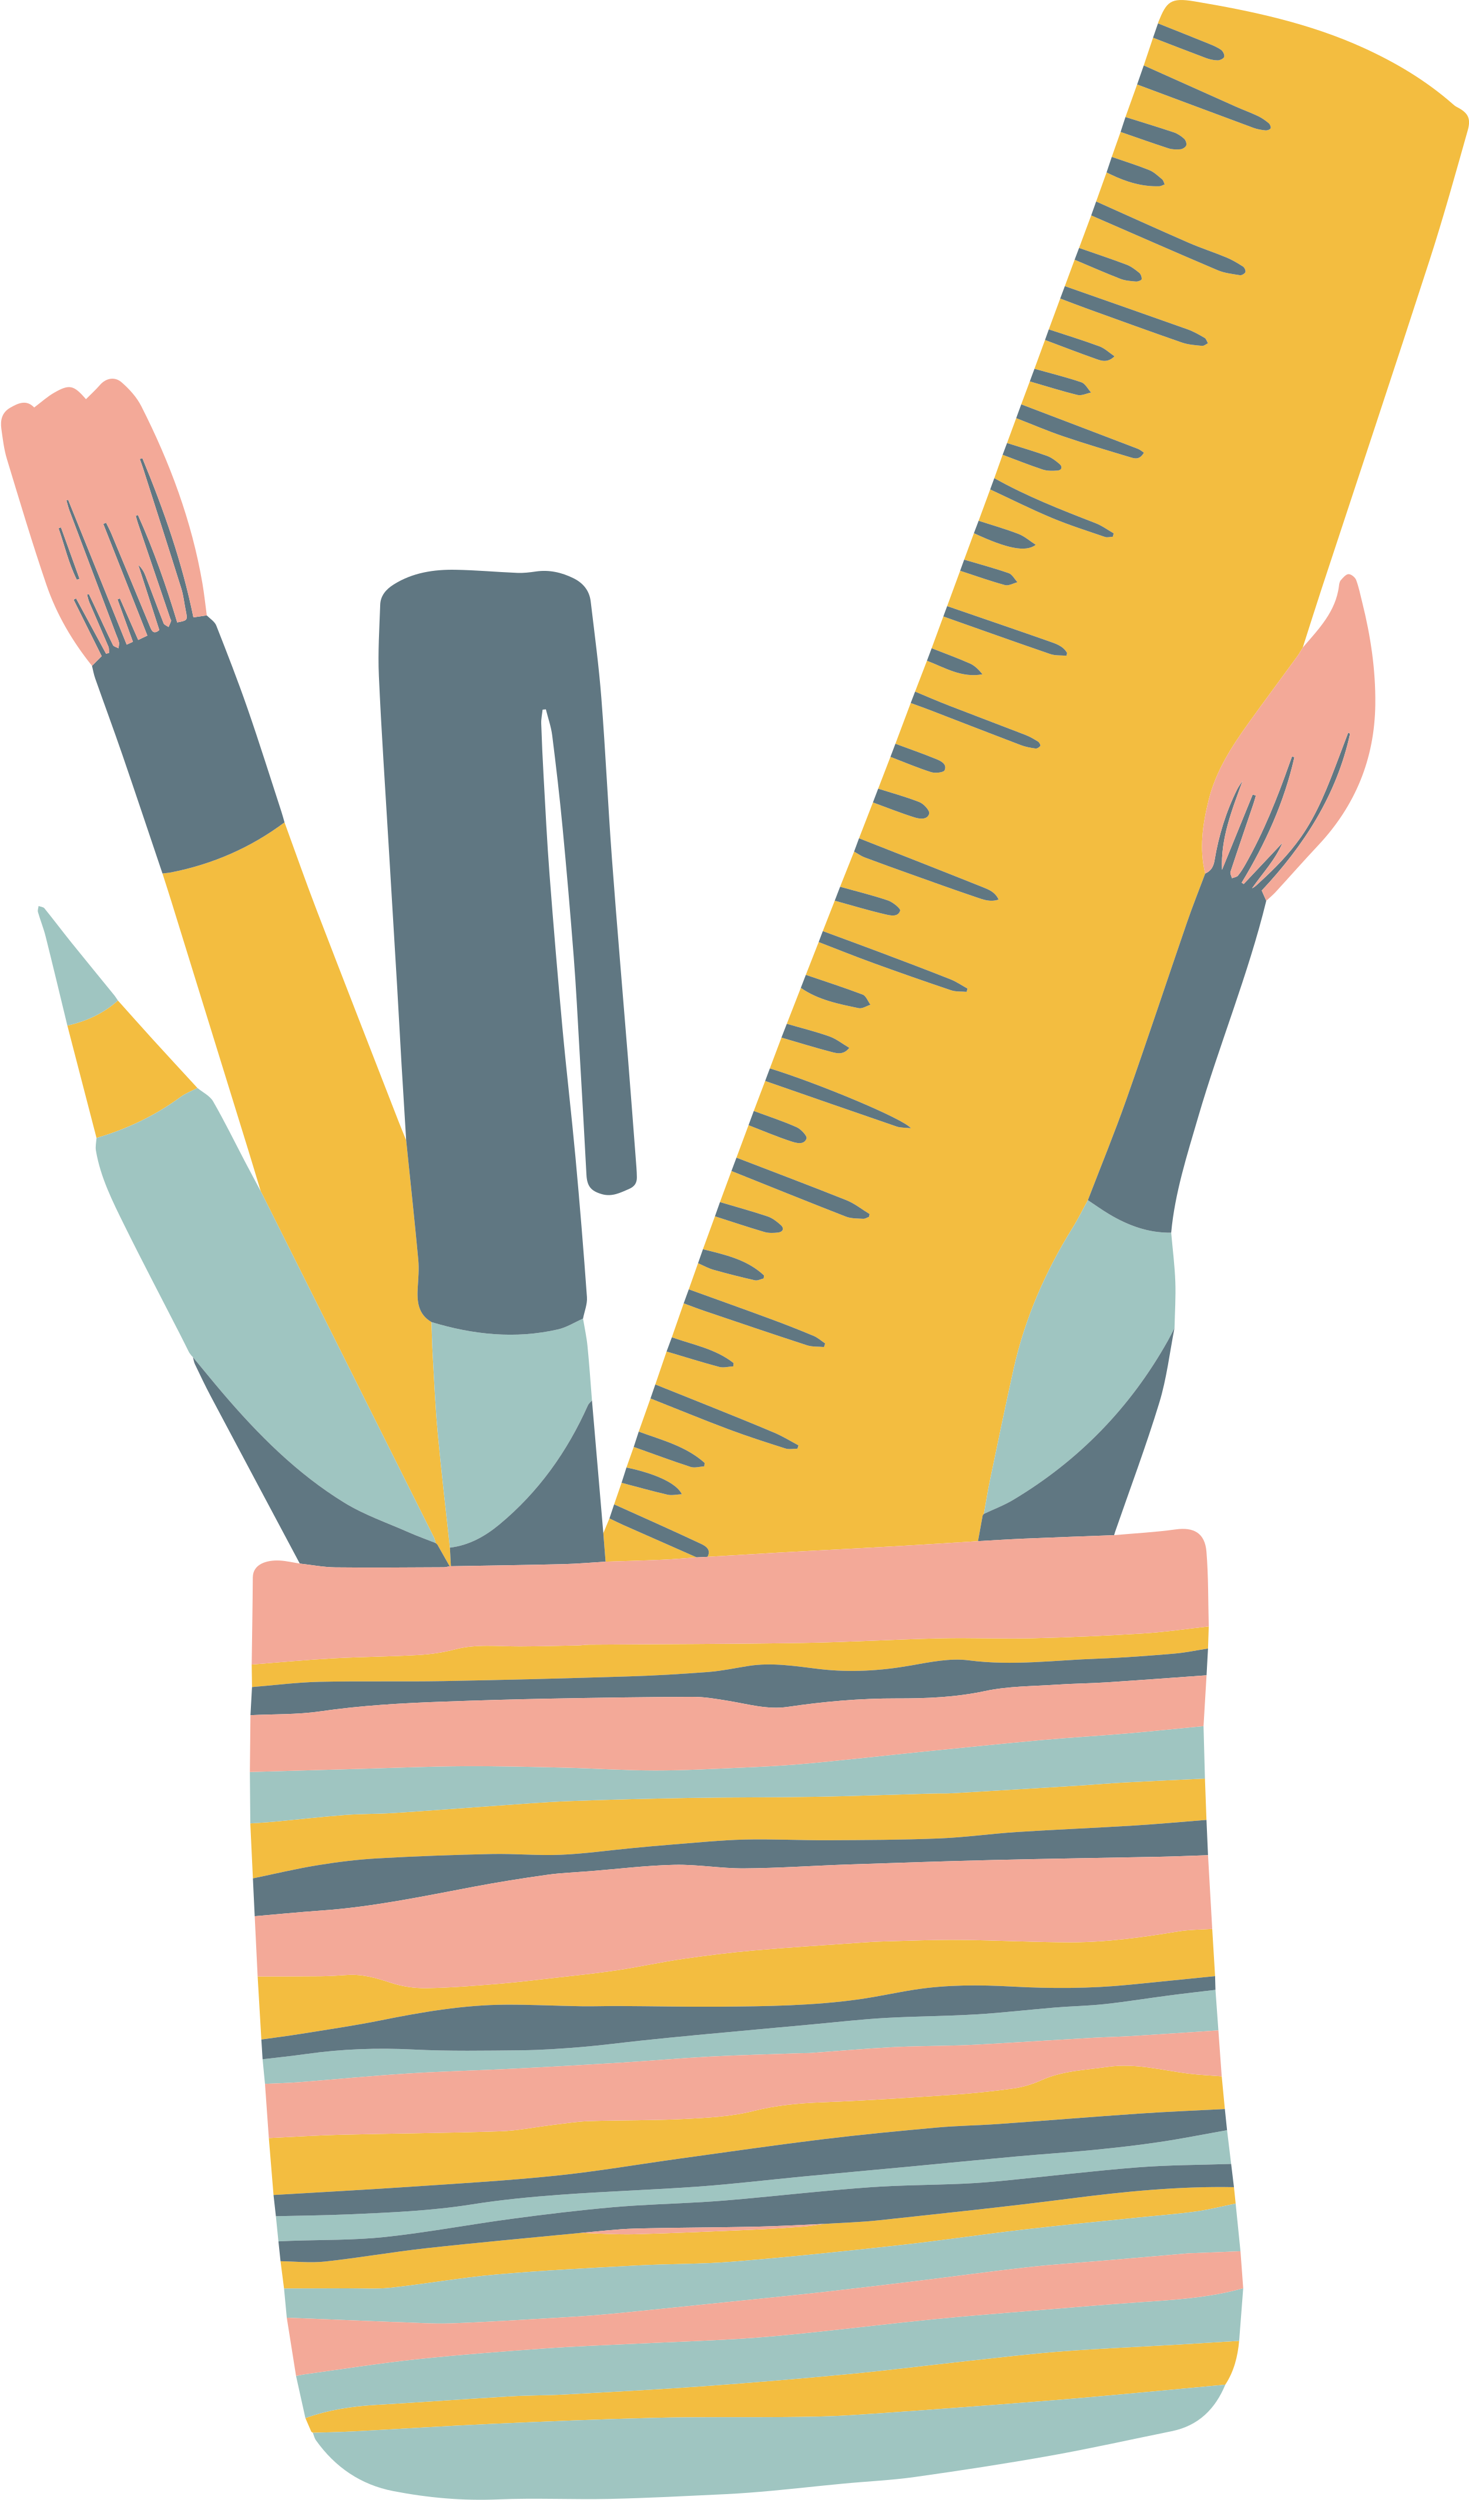
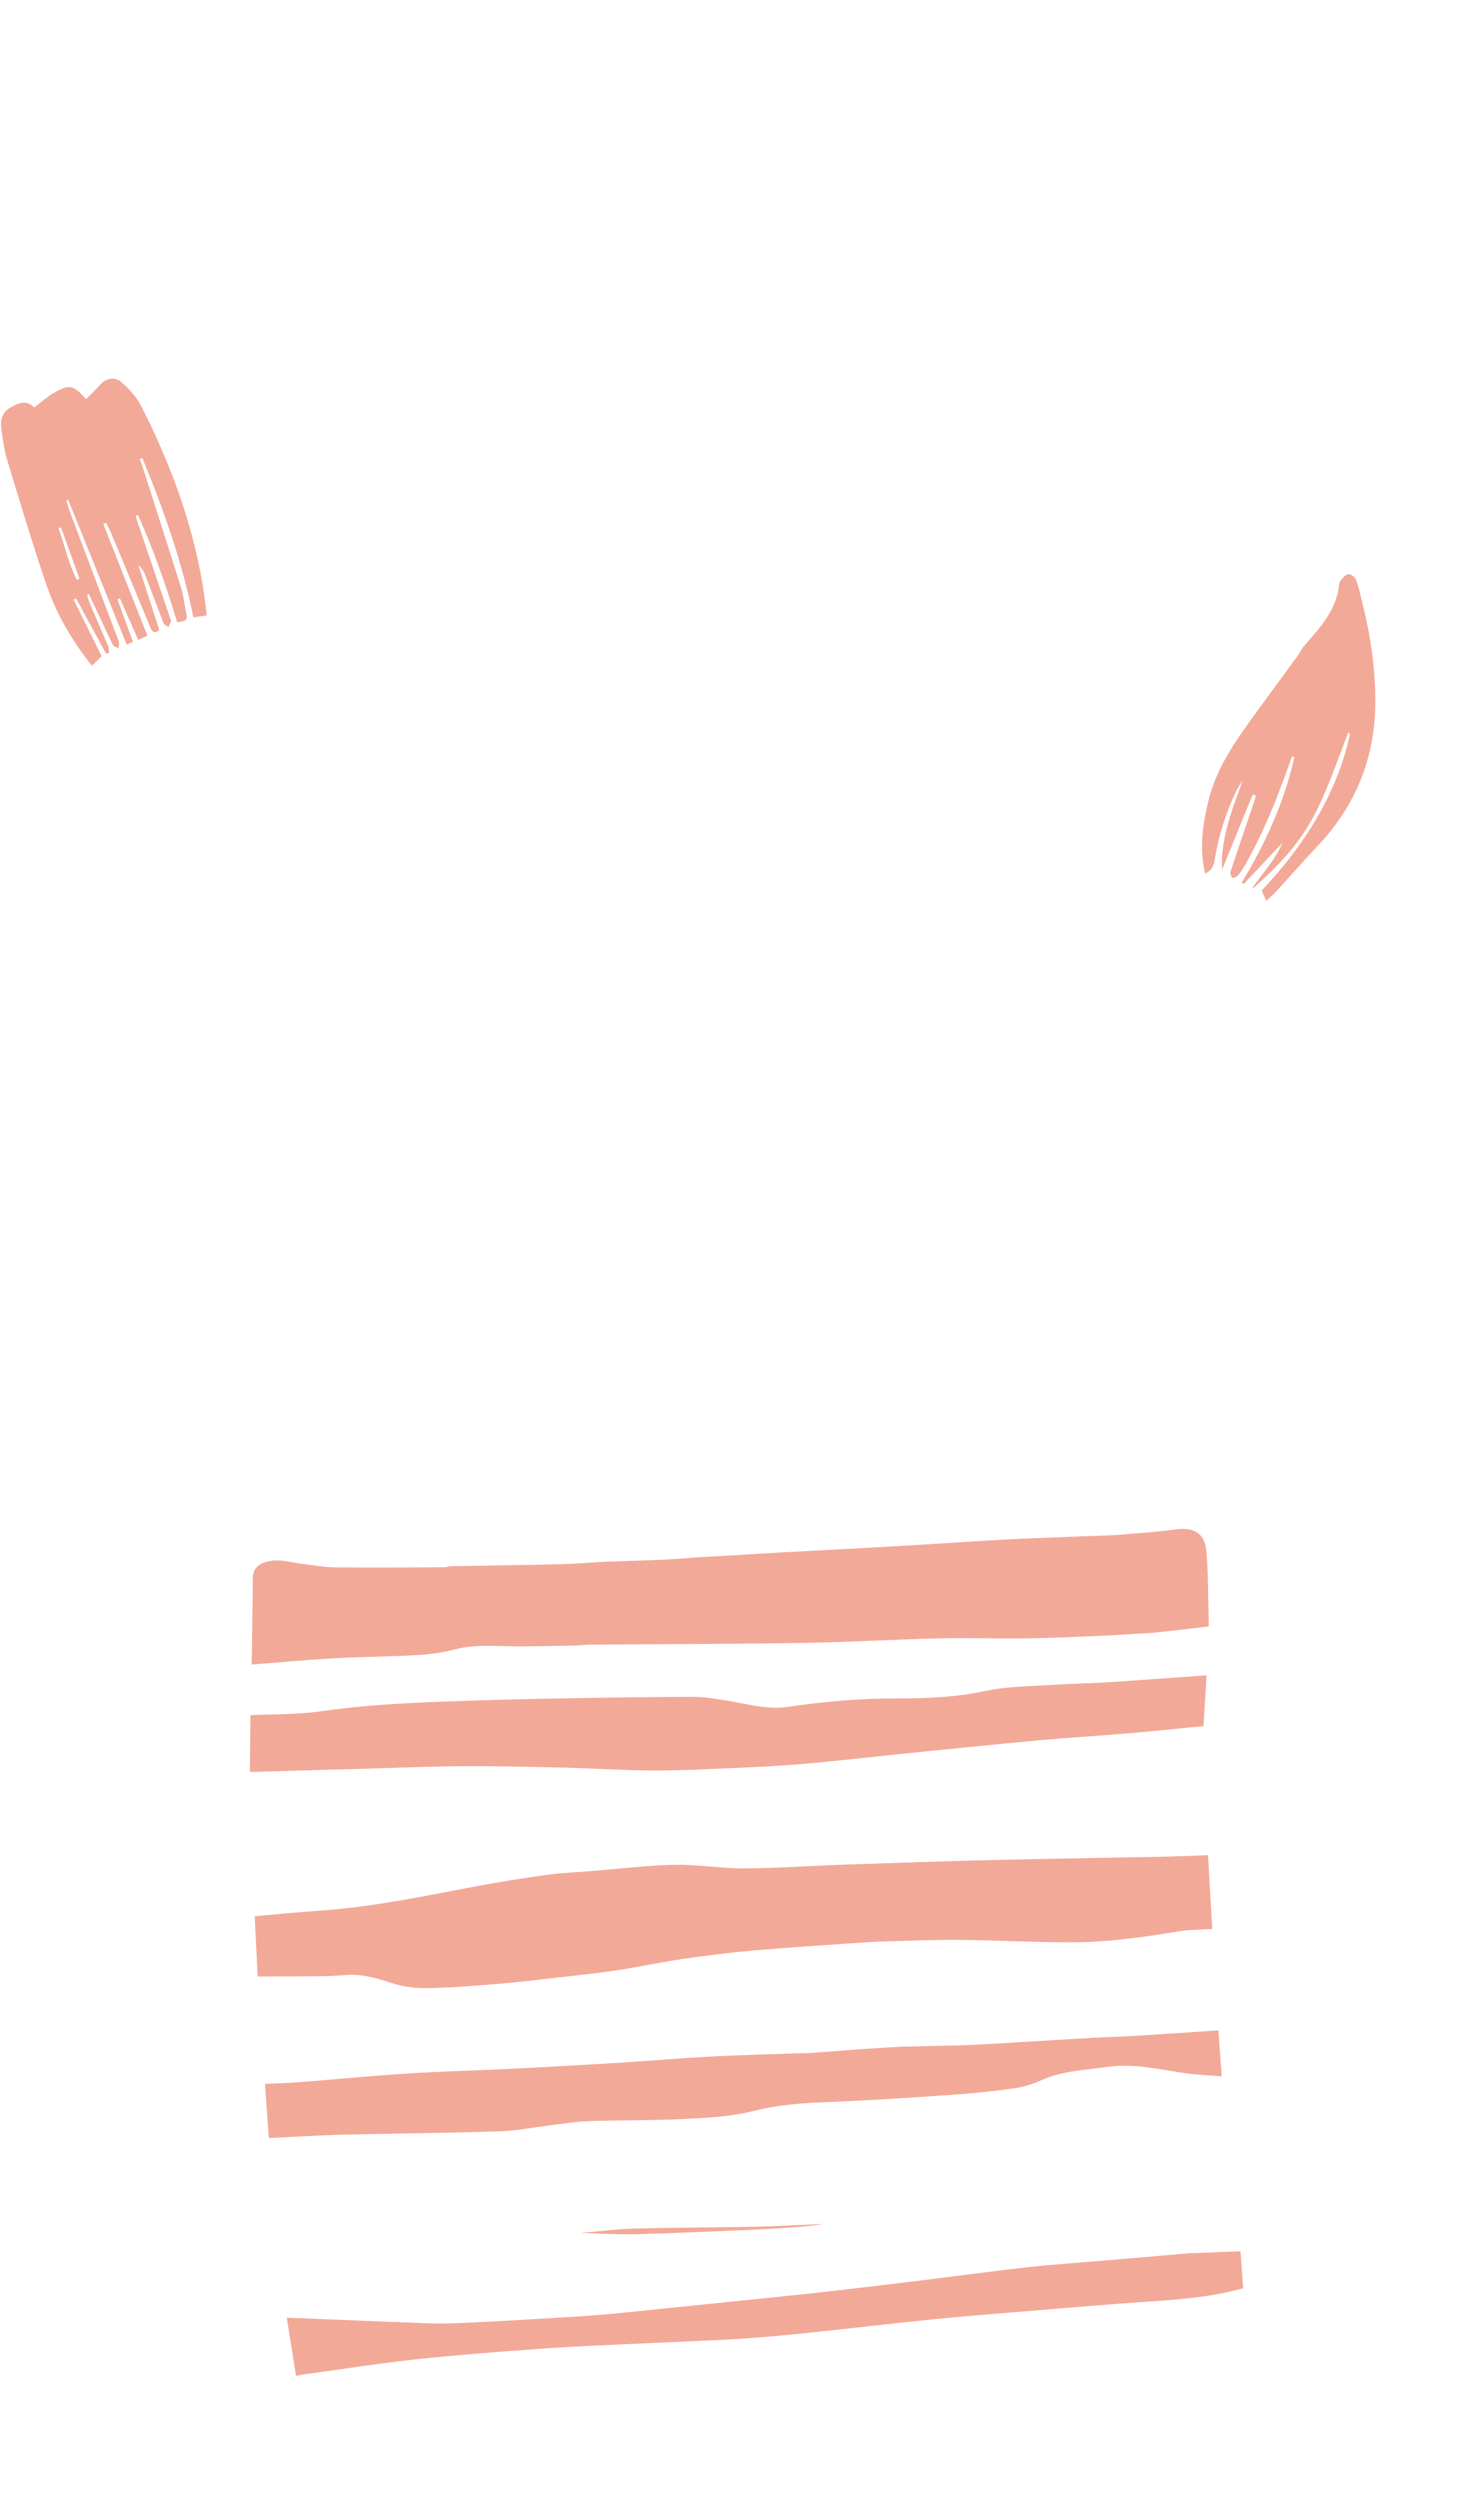
<svg xmlns="http://www.w3.org/2000/svg" height="491.7" preserveAspectRatio="xMidYMid meet" version="1.0" viewBox="-0.2 0.0 289.1 491.7" width="289.1" zoomAndPan="magnify">
  <defs>
    <clipPath id="a">
      <path d="M 13 0 L 288.91 0 L 288.91 479 L 13 479 Z M 13 0" />
    </clipPath>
    <clipPath id="b">
      <path d="M 7 178 L 245 178 L 245 491.66 L 7 491.66 Z M 7 178" />
    </clipPath>
  </defs>
  <g>
    <g clip-path="url(#a)" id="change1_1">
-       <path d="M 130.055 306.773 C 132.336 306.676 134.613 306.461 136.895 306.301 C 132.125 304.199 127.355 302.102 122.59 299.992 C 121.629 299.566 120.688 299.09 119.738 298.641 C 119.34 299.609 118.938 300.574 118.535 301.543 C 118.684 303.41 118.828 305.281 118.977 307.148 C 122.672 307.027 126.363 306.938 130.055 306.773 Z M 29.816 204.371 C 27.527 201.855 25.273 199.309 23.004 196.777 C 20.148 199.352 16.773 200.875 13.055 201.707 C 14.969 209.074 16.879 216.445 18.793 223.812 C 24.781 222.07 30.328 219.434 35.367 215.73 C 36.355 215.004 37.551 214.559 38.652 213.984 C 35.707 210.781 32.746 207.59 29.816 204.371 Z M 49.395 331.816 C 53.801 331.457 58.203 330.883 62.617 330.781 C 70.77 330.598 78.934 330.785 87.086 330.637 C 99.215 330.422 111.336 330.094 123.461 329.719 C 128.734 329.559 134.008 329.242 139.27 328.84 C 141.867 328.637 144.438 328.082 147.02 327.672 C 151.766 326.91 156.438 327.727 161.129 328.277 C 167.121 328.98 173.051 328.621 179 327.578 C 182.785 326.914 186.754 326.074 190.48 326.559 C 199.027 327.676 207.461 326.52 215.934 326.219 C 220.906 326.043 225.875 325.652 230.836 325.242 C 233.082 325.055 235.305 324.578 237.539 324.234 C 237.586 322.785 237.633 321.336 237.684 319.887 C 233.398 320.359 229.129 320.996 224.828 321.266 C 217.609 321.719 210.383 322.039 203.148 322.215 C 197.023 322.359 190.887 322.09 184.758 322.23 C 175.816 322.438 166.879 322.988 157.934 323.133 C 143.84 323.359 129.742 323.363 115.648 323.473 C 114.949 323.48 114.25 323.613 113.547 323.625 C 109.738 323.703 105.926 323.801 102.113 323.816 C 97.812 323.828 93.516 323.293 89.238 324.426 C 86.879 325.051 84.406 325.383 81.965 325.52 C 76.395 325.836 70.809 325.863 65.242 326.172 C 59.934 326.469 54.637 326.973 49.332 327.383 C 49.352 328.863 49.375 330.34 49.395 331.816 Z M 242.645 430.176 C 231.805 429.965 221.062 431.039 210.32 432.422 C 197.809 434.031 185.254 435.34 172.711 436.695 C 169.16 437.078 165.582 437.168 162.02 437.395 C 160.547 437.586 159.078 437.848 157.602 437.957 C 154.406 438.195 151.211 438.402 148.012 438.539 C 140.254 438.871 132.496 439.227 124.734 439.43 C 121.18 439.52 117.617 439.266 114.062 439.168 C 103.961 440.16 93.852 441.059 83.766 442.172 C 77.078 442.91 70.434 444.078 63.746 444.805 C 60.867 445.113 57.922 444.781 55.008 444.738 C 55.238 446.527 55.469 448.32 55.699 450.109 C 59.828 450.098 63.953 450.09 68.078 450.07 C 70.945 450.059 73.84 450.262 76.676 449.953 C 83.613 449.195 90.5 447.961 97.445 447.352 C 106.648 446.539 115.887 446.074 125.113 445.578 C 131.438 445.238 137.793 445.336 144.098 444.82 C 154.957 443.93 165.801 442.801 176.633 441.605 C 184.863 440.699 193.062 439.473 201.293 438.508 C 208.773 437.637 216.27 436.922 223.762 436.148 C 227.559 435.754 231.367 435.477 235.145 434.957 C 237.777 434.602 240.367 433.93 242.977 433.398 C 242.863 432.324 242.754 431.25 242.645 430.176 Z M 61.062 478.266 C 61.168 478.34 61.273 478.414 61.379 478.488 L 61.363 478.48 C 63.977 478.395 66.59 478.355 69.199 478.219 C 78.332 477.734 87.461 477.145 96.594 476.73 C 107.344 476.246 118.098 475.797 128.852 475.535 C 137.305 475.328 145.762 475.465 154.219 475.391 C 158.441 475.352 162.672 475.312 166.887 475.043 C 176.164 474.457 185.434 473.746 194.699 473.051 C 201.363 472.551 208.027 472.027 214.684 471.441 C 223.438 470.672 232.191 469.828 240.941 469.016 C 242.664 466.402 243.383 463.469 243.668 460.398 C 239.305 460.664 234.945 460.945 230.586 461.199 C 223.312 461.621 216.031 461.914 208.77 462.473 C 202.562 462.945 196.379 463.691 190.188 464.363 C 182.453 465.199 174.734 466.188 166.992 466.922 C 157.344 467.836 147.684 468.645 138.02 469.34 C 128.949 469.992 119.867 470.465 110.785 470.957 C 107.324 471.148 103.848 471.102 100.387 471.305 C 91.559 471.828 82.742 472.473 73.918 472.984 C 69.125 473.262 64.434 473.965 59.902 475.59 C 60.289 476.48 60.676 477.375 61.062 478.266 Z M 53.629 431.715 C 62.766 431.168 71.906 430.676 81.035 430.062 C 90.469 429.426 99.914 428.875 109.312 427.902 C 117.457 427.059 125.539 425.66 133.652 424.539 C 143.012 423.246 152.363 421.895 161.738 420.746 C 169.223 419.832 176.734 419.117 184.242 418.441 C 188.246 418.078 192.281 418.035 196.297 417.75 C 205.473 417.098 214.645 416.34 223.824 415.715 C 229.492 415.328 235.176 415.098 240.852 414.801 C 240.645 412.656 240.441 410.516 240.234 408.375 C 238.086 408.203 235.93 408.113 233.789 407.852 C 228.484 407.195 223.281 405.73 217.816 406.512 C 213.406 407.148 208.93 407.254 204.75 409.133 C 203.027 409.91 201.145 410.488 199.277 410.75 C 195.262 411.316 191.215 411.734 187.164 412.008 C 178.656 412.586 170.141 413.16 161.617 413.484 C 157.035 413.66 152.59 414.059 148.09 415.191 C 143.715 416.297 139.078 416.527 134.535 416.762 C 128.309 417.078 122.066 416.98 115.832 417.176 C 113.484 417.25 111.145 417.621 108.805 417.906 C 105.273 418.328 101.754 419.07 98.215 419.188 C 87.812 419.535 77.406 419.602 67.004 419.859 C 62.234 419.977 57.473 420.289 52.707 420.516 C 53.016 424.246 53.32 427.98 53.629 431.715 Z M 51.234 401.133 C 53.859 400.758 56.492 400.43 59.109 400.008 C 64.316 399.164 69.539 398.41 74.703 397.371 C 82.848 395.73 91.016 394.324 99.344 394.281 C 104.273 394.254 109.203 394.512 114.133 394.59 C 116.641 394.633 119.156 394.531 121.664 394.547 C 128.309 394.578 134.949 394.73 141.59 394.676 C 150.738 394.602 159.898 394.492 168.984 393.207 C 172.562 392.699 176.102 391.906 179.672 391.344 C 186.062 390.34 192.504 390.363 198.938 390.715 C 206.637 391.137 214.316 391.125 221.992 390.367 C 227.637 389.812 233.281 389.234 238.93 388.664 C 238.742 385.57 238.555 382.477 238.367 379.383 C 236.168 379.531 233.941 379.508 231.773 379.863 C 224.734 381.016 217.676 382.02 210.535 382.02 C 203.25 382.016 195.961 381.613 188.672 381.543 C 183.797 381.496 178.918 381.703 174.039 381.832 C 172.234 381.879 170.43 381.992 168.625 382.121 C 161.82 382.602 155.008 383.016 148.211 383.613 C 143.52 384.027 138.84 384.605 134.18 385.285 C 129.816 385.922 125.496 386.875 121.137 387.531 C 117.121 388.133 113.078 388.539 109.043 388.996 C 105.309 389.426 101.57 389.887 97.824 390.188 C 93.121 390.57 88.41 390.969 83.699 391.035 C 81.34 391.07 78.871 390.695 76.633 389.953 C 73.828 389.023 71.082 388.234 68.105 388.441 C 66.402 388.562 64.699 388.664 62.992 388.688 C 58.828 388.73 54.664 388.723 50.504 388.738 C 50.746 392.867 50.992 397 51.234 401.133 Z M 221.129 350.578 C 218.07 350.742 215.016 351.016 211.957 351.203 C 203.73 351.715 195.508 352.211 187.277 352.691 C 185.973 352.766 184.66 352.715 183.352 352.75 C 175.762 352.965 168.172 353.258 160.578 353.391 C 152.281 353.535 143.977 353.48 135.68 353.617 C 127.75 353.75 119.816 353.945 111.891 354.242 C 106.973 354.43 102.059 354.836 97.148 355.176 C 90.535 355.637 83.926 356.16 77.309 356.582 C 74.102 356.789 70.871 356.727 67.664 356.973 C 63.012 357.328 58.367 357.863 53.719 358.297 C 52.168 358.445 50.613 358.52 49.059 358.629 C 49.23 362.234 49.402 365.84 49.57 369.441 C 53.801 368.566 58.008 367.555 62.27 366.859 C 66.18 366.219 70.137 365.727 74.09 365.504 C 81.566 365.082 89.055 364.809 96.543 364.648 C 101.066 364.551 105.602 364.984 110.117 364.801 C 114.727 364.613 119.316 363.953 123.914 363.516 C 126.664 363.254 129.414 362.988 132.172 362.777 C 136.883 362.414 141.594 361.922 146.309 361.805 C 151.781 361.676 157.262 361.969 162.734 361.941 C 170.02 361.906 177.312 361.879 184.594 361.586 C 189.711 361.383 194.805 360.656 199.918 360.324 C 207.543 359.832 215.18 359.527 222.809 359.059 C 227.621 358.762 232.426 358.32 237.234 357.941 C 237.137 355.23 237.035 352.523 236.934 349.812 C 231.664 350.066 226.395 350.293 221.129 350.578 Z M 88.34 304.391 C 87.527 296.867 86.637 289.348 85.941 281.816 C 85.465 276.672 85.242 271.504 84.945 266.348 C 84.82 264.242 84.793 262.133 84.719 260.027 C 82.031 258.461 81.844 255.922 82.012 253.199 C 82.125 251.398 82.289 249.574 82.121 247.785 C 81.387 239.941 80.539 232.109 79.734 224.273 C 79.227 223.02 78.707 221.77 78.215 220.508 C 72.844 206.68 67.441 192.863 62.121 179.016 C 59.922 173.293 57.895 167.504 55.793 161.742 C 49.133 166.723 41.699 169.945 33.559 171.566 C 32.973 171.684 32.367 171.723 31.773 171.797 C 32.367 173.66 32.977 175.52 33.555 177.391 C 38.598 193.672 43.637 209.953 48.668 226.234 C 49.496 228.918 50.297 231.609 51.113 234.297 L 51.098 234.277 C 51.211 234.488 51.324 234.703 51.438 234.918 C 62.695 257.406 73.957 279.895 85.207 302.383 C 85.379 302.727 85.445 303.121 85.562 303.496 L 85.547 303.488 C 85.656 303.586 85.766 303.68 85.871 303.777 C 86.68 305.203 87.488 306.629 88.293 308.055 C 88.375 308.059 88.457 308.055 88.535 308.047 C 88.469 306.828 88.406 305.609 88.34 304.391 Z M 179.887 136.027 C 180.664 134.004 181.445 131.977 182.227 129.953 C 185.73 131.297 189.059 133.387 193.152 132.621 C 192.426 131.727 191.645 130.926 190.699 130.508 C 188.223 129.414 185.672 128.488 183.148 127.496 C 183.914 125.41 184.684 123.324 185.449 121.242 C 192.457 123.719 199.453 126.223 206.48 128.633 C 207.469 128.973 208.613 128.871 209.688 128.973 C 209.723 128.789 209.762 128.605 209.797 128.422 C 209.012 127.023 207.523 126.586 206.148 126.102 C 199.512 123.773 192.852 121.504 186.199 119.215 C 187.051 116.895 187.902 114.574 188.758 112.254 C 191.691 113.215 194.609 114.258 197.586 115.074 C 198.297 115.27 199.215 114.719 200.035 114.512 C 199.465 113.898 199.004 112.969 198.301 112.727 C 195.422 111.73 192.469 110.941 189.543 110.078 C 190.184 108.344 190.824 106.602 191.465 104.867 C 197.953 107.883 201.633 108.672 203.641 107.156 C 202.43 106.379 201.418 105.469 200.23 105.016 C 197.664 104.031 195.008 103.277 192.391 102.43 C 193.148 100.371 193.906 98.312 194.668 96.258 C 198.711 98.141 202.707 100.145 206.816 101.863 C 210.23 103.293 213.773 104.41 217.277 105.609 C 217.73 105.766 218.301 105.582 218.812 105.555 C 218.867 105.336 218.918 105.113 218.969 104.895 C 217.781 104.219 216.66 103.383 215.402 102.898 C 208.617 100.27 201.844 97.621 195.477 94.047 C 196.023 92.512 196.57 90.977 197.117 89.445 C 199.742 90.422 202.34 91.469 204.996 92.344 C 205.906 92.645 206.965 92.621 207.941 92.543 C 208.77 92.477 208.934 91.793 208.328 91.273 C 207.582 90.633 206.746 89.988 205.836 89.664 C 203.25 88.734 200.605 87.969 197.984 87.141 C 198.586 85.508 199.188 83.871 199.789 82.238 C 202.883 83.441 205.934 84.758 209.07 85.82 C 213.445 87.305 217.879 88.621 222.301 89.949 C 223.113 90.195 224.09 90.484 224.922 89.031 C 224.57 88.809 224.184 88.453 223.727 88.277 C 216.082 85.348 208.43 82.441 200.777 79.531 C 201.34 78.023 201.902 76.516 202.465 75.012 C 205.594 75.922 208.703 76.906 211.863 77.68 C 212.66 77.875 213.629 77.379 214.52 77.199 C 213.887 76.508 213.383 75.449 212.605 75.188 C 209.578 74.168 206.461 73.402 203.379 72.539 C 204.07 70.645 204.766 68.754 205.461 66.863 C 208.836 68.129 212.199 69.434 215.598 70.629 C 216.637 70.996 217.812 71.367 219.137 70.082 C 218.082 69.367 217.215 68.508 216.172 68.125 C 212.887 66.914 209.531 65.887 206.203 64.789 C 206.953 62.766 207.699 60.738 208.449 58.715 C 210.328 59.422 212.199 60.148 214.086 60.828 C 220.18 63.027 226.266 65.246 232.387 67.363 C 233.645 67.801 235.035 67.887 236.379 68.023 C 236.738 68.062 237.145 67.695 237.527 67.516 C 237.312 67.156 237.188 66.645 236.875 66.461 C 235.793 65.836 234.691 65.199 233.52 64.781 C 225.477 61.922 217.414 59.109 209.359 56.281 C 210.004 54.551 210.645 52.816 211.285 51.082 C 214.281 52.344 217.258 53.656 220.285 54.836 C 221.238 55.207 222.324 55.281 223.363 55.371 C 223.742 55.402 224.457 55.117 224.48 54.918 C 224.523 54.512 224.316 53.918 224.004 53.664 C 223.234 53.039 222.41 52.398 221.496 52.055 C 218.41 50.891 215.277 49.855 212.16 48.77 C 212.953 46.633 213.75 44.496 214.547 42.363 C 222.836 45.969 231.113 49.609 239.438 53.145 C 240.797 53.719 242.344 53.883 243.82 54.125 C 244.156 54.18 244.75 53.836 244.887 53.527 C 245 53.266 244.727 52.621 244.438 52.438 C 243.387 51.766 242.297 51.113 241.148 50.637 C 238.688 49.617 236.141 48.801 233.703 47.738 C 227.621 45.086 221.578 42.34 215.52 39.633 C 216.203 37.723 216.891 35.812 217.574 33.906 C 217.844 34.039 218.113 34.176 218.383 34.305 C 221.398 35.762 224.539 36.734 227.934 36.633 C 228.293 36.621 228.648 36.395 229.008 36.27 C 228.848 35.93 228.77 35.492 228.508 35.277 C 227.703 34.609 226.906 33.832 225.961 33.453 C 223.547 32.488 221.055 31.715 218.594 30.863 C 219.176 29.223 219.754 27.586 220.332 25.949 C 223.469 27.031 226.594 28.148 229.746 29.172 C 230.488 29.41 231.344 29.43 232.129 29.355 C 232.547 29.316 233.148 28.934 233.262 28.578 C 233.379 28.215 233.129 27.547 232.816 27.27 C 232.227 26.75 231.52 26.273 230.777 26.027 C 227.633 24.977 224.453 24.016 221.289 23.023 C 222.055 20.887 222.82 18.75 223.586 16.613 C 231.219 19.461 238.848 22.316 246.484 25.145 C 247.23 25.418 248.043 25.559 248.836 25.641 C 249.176 25.68 249.719 25.496 249.855 25.242 C 249.977 25.031 249.746 24.445 249.496 24.242 C 248.844 23.703 248.137 23.195 247.375 22.836 C 245.969 22.164 244.496 21.637 243.07 21.004 C 237.008 18.301 230.949 15.582 224.891 12.871 C 225.5 11.051 226.109 9.234 226.719 7.414 C 230.18 8.75 233.633 10.102 237.105 11.398 C 237.844 11.676 238.656 11.859 239.438 11.867 C 239.887 11.871 240.613 11.523 240.723 11.18 C 240.84 10.812 240.492 10.09 240.129 9.828 C 239.41 9.309 238.559 8.953 237.727 8.617 C 234.391 7.262 231.039 5.938 227.691 4.602 C 227.719 4.504 227.738 4.402 227.773 4.312 C 229.371 0.367 230.117 -0.527 234.824 0.262 C 246.23 2.168 257.559 4.59 268.184 9.43 C 274.531 12.324 280.484 15.871 285.746 20.5 C 285.973 20.695 286.207 20.895 286.473 21.027 C 288.656 22.141 289.34 23.211 288.66 25.609 C 286.238 34.172 283.867 42.754 281.129 51.215 C 274.156 72.75 266.992 94.223 259.918 115.723 C 258.645 119.594 257.426 123.484 256.184 127.363 C 255.816 127.953 255.48 128.57 255.07 129.133 C 251.91 133.469 248.703 137.773 245.57 142.129 C 242.191 146.832 239.055 151.676 237.648 157.402 C 236.484 162.156 235.77 166.941 236.988 171.809 C 235.793 175 234.52 178.168 233.41 181.395 C 229.418 192.988 225.566 204.633 221.488 216.195 C 219.133 222.871 216.438 229.434 213.895 236.047 C 212.902 237.852 211.992 239.711 210.902 241.457 C 205.535 250.066 201.516 259.238 199.297 269.156 C 197.668 276.457 196.16 283.785 194.633 291.109 C 194.172 293.312 193.82 295.539 193.422 297.754 L 193.434 297.746 C 193.355 297.844 193.277 297.941 193.195 298.039 C 192.891 299.73 192.578 301.422 192.27 303.113 C 187.109 303.434 181.949 303.777 176.785 304.074 C 170.871 304.414 164.949 304.719 159.031 305.035 C 156.926 305.148 154.82 305.258 152.715 305.383 C 148.156 305.648 143.598 305.926 139.039 306.199 C 139.824 304.742 138.617 304.047 137.75 303.641 C 132.086 300.98 126.363 298.449 120.66 295.879 C 121.148 294.465 121.637 293.051 122.125 291.637 C 125.133 292.426 128.133 293.273 131.164 293.973 C 132.012 294.168 132.961 293.93 133.984 293.883 C 133.004 291.758 128.812 289.828 123.086 288.629 C 123.562 287.277 124.039 285.926 124.52 284.578 C 128.238 285.902 131.941 287.285 135.699 288.508 C 136.5 288.77 137.492 288.453 138.395 288.402 C 138.422 288.176 138.445 287.953 138.473 287.73 C 134.773 284.414 130.02 283.234 125.5 281.574 C 126.273 279.398 127.047 277.223 127.816 275.047 C 132.914 277.066 137.98 279.156 143.109 281.082 C 146.824 282.477 150.605 283.688 154.387 284.891 C 155.102 285.117 155.949 284.922 156.738 284.922 C 156.805 284.703 156.871 284.488 156.938 284.27 C 155.375 283.441 153.859 282.5 152.238 281.812 C 147.984 280 143.688 278.289 139.398 276.555 C 135.859 275.125 132.309 273.719 128.762 272.301 C 129.504 270.137 130.246 267.973 130.984 265.812 C 134.438 266.836 137.871 267.918 141.348 268.844 C 142.195 269.07 143.184 268.781 144.105 268.73 C 144.129 268.52 144.152 268.309 144.176 268.098 C 140.617 265.281 136.168 264.492 132.02 263.02 C 132.797 260.789 133.574 258.562 134.352 256.336 C 135.719 256.836 137.074 257.371 138.453 257.836 C 145.164 260.109 151.871 262.391 158.609 264.586 C 159.652 264.926 160.84 264.828 161.965 264.934 C 162.039 264.699 162.113 264.465 162.188 264.23 C 161.438 263.727 160.738 263.09 159.918 262.746 C 157.137 261.586 154.332 260.477 151.504 259.438 C 146.133 257.453 140.734 255.535 135.352 253.59 C 135.961 251.871 136.566 250.16 137.176 248.445 C 138.191 248.887 139.172 249.445 140.227 249.742 C 142.918 250.504 145.637 251.188 148.367 251.805 C 148.891 251.922 149.516 251.574 150.094 251.441 C 150.113 251.246 150.133 251.051 150.152 250.852 C 146.801 247.703 142.438 246.773 138.137 245.703 C 138.926 243.543 139.711 241.383 140.5 239.223 C 143.75 240.262 146.98 241.348 150.254 242.312 C 151.094 242.559 152.059 242.516 152.945 242.41 C 153.871 242.297 154.203 241.617 153.461 240.949 C 152.695 240.258 151.809 239.566 150.852 239.246 C 147.762 238.215 144.613 237.355 141.488 236.43 C 142.242 234.391 142.996 232.352 143.75 230.312 C 151.254 233.312 158.742 236.348 166.27 239.281 C 167.309 239.684 168.539 239.641 169.688 239.711 C 170.051 239.734 170.43 239.469 170.805 239.332 C 170.848 239.152 170.891 238.969 170.938 238.785 C 169.422 237.863 168 236.711 166.379 236.062 C 159.195 233.191 151.953 230.469 144.734 227.691 C 145.527 225.559 146.32 223.43 147.113 221.297 C 149.906 222.379 152.664 223.562 155.512 224.488 C 156.48 224.805 158.043 225.27 158.52 223.914 C 158.688 223.438 157.422 222.07 156.555 221.691 C 153.812 220.48 150.953 219.547 148.141 218.508 C 148.887 216.539 149.633 214.57 150.383 212.602 C 159.004 215.598 167.621 218.605 176.254 221.562 C 177.031 221.828 177.914 221.773 179.062 221.902 C 177.676 220.066 160.617 212.992 151.305 210.137 C 152.066 208.113 152.828 206.094 153.59 204.07 C 156.91 205.035 160.211 206.066 163.559 206.93 C 164.582 207.191 165.832 207.5 166.941 206.094 C 165.57 205.289 164.371 204.32 163.004 203.84 C 160.266 202.875 157.434 202.176 154.641 201.367 C 155.562 199.008 156.48 196.648 157.402 194.289 C 160.836 196.684 164.848 197.461 168.816 198.285 C 169.504 198.426 170.332 197.855 171.098 197.613 C 170.602 196.93 170.242 195.875 169.582 195.621 C 165.891 194.223 162.125 193.012 158.387 191.738 C 159.23 189.59 160.07 187.438 160.914 185.285 C 164.523 186.676 168.113 188.121 171.75 189.441 C 176.809 191.277 181.883 193.055 186.98 194.766 C 187.926 195.082 189.012 194.984 190.031 195.074 C 190.09 194.863 190.145 194.648 190.199 194.434 C 189.078 193.816 188.012 193.074 186.832 192.609 C 182.254 190.797 177.645 189.055 173.035 187.316 C 169.273 185.898 165.496 184.527 161.727 183.133 C 162.512 181.137 163.297 179.141 164.078 177.145 C 167.367 178.051 170.633 179.043 173.949 179.812 C 174.961 180.047 176.504 180.469 176.949 179.109 C 177.078 178.723 175.516 177.426 174.543 177.102 C 171.453 176.062 168.273 175.289 165.129 174.41 C 166.051 172.102 166.969 169.797 167.887 167.488 C 168.582 167.875 169.242 168.359 169.98 168.637 C 173.031 169.785 176.102 170.887 179.176 171.98 C 183.43 173.5 187.68 175.035 191.961 176.477 C 193.277 176.918 194.656 177.484 196.324 176.926 C 195.641 175.438 194.371 174.961 193.227 174.5 C 185.117 171.254 176.984 168.074 168.855 164.875 C 169.77 162.523 170.68 160.172 171.594 157.82 C 174.32 158.816 177.02 159.898 179.789 160.766 C 180.773 161.074 182.316 161.297 182.664 160.023 C 182.816 159.461 181.613 158.113 180.77 157.777 C 178.117 156.723 175.348 155.98 172.625 155.117 C 173.43 153.027 174.234 150.941 175.039 148.855 C 177.699 149.879 180.332 150.996 183.043 151.863 C 183.852 152.121 185.508 151.938 185.699 151.492 C 186.23 150.27 184.949 149.664 184.02 149.289 C 181.383 148.215 178.688 147.277 176.016 146.285 C 177.02 143.613 178.023 140.938 179.027 138.266 C 180.254 138.715 181.484 139.145 182.703 139.613 C 188.695 141.926 194.68 144.258 200.684 146.543 C 201.609 146.895 202.613 147.074 203.598 147.219 C 203.895 147.262 204.332 146.973 204.535 146.703 C 204.621 146.59 204.348 146.02 204.105 145.871 C 203.301 145.371 202.469 144.883 201.59 144.543 C 196.586 142.602 191.559 140.723 186.559 138.781 C 184.312 137.91 182.109 136.949 179.887 136.027" fill="#f3bd40" />
-     </g>
+       </g>
    <g clip-path="url(#b)" id="change2_1">
-       <path d="M 85.871 303.777 C 85.766 303.68 85.656 303.586 85.547 303.488 C 85.656 303.586 85.766 303.68 85.871 303.777 Z M 193.434 297.746 C 193.355 297.844 193.273 297.941 193.195 298.039 C 193.277 297.941 193.355 297.844 193.434 297.746 Z M 61.062 478.266 C 61.168 478.34 61.273 478.414 61.379 478.488 C 61.273 478.414 61.168 478.34 61.062 478.266 Z M 22.227 195.672 C 19.441 192.242 16.629 188.832 13.855 185.387 C 12.066 183.16 10.344 180.871 8.543 178.648 C 8.316 178.371 7.785 178.34 7.395 178.191 C 7.344 178.594 7.164 179.031 7.27 179.387 C 7.734 181.004 8.379 182.574 8.785 184.207 C 10.246 190.031 11.641 195.871 13.055 201.707 C 16.773 200.875 20.148 199.352 23.004 196.777 C 22.746 196.406 22.512 196.02 22.227 195.672 Z M 241.285 418.961 C 236.895 419.742 232.516 420.621 228.105 421.281 C 223.789 421.922 219.449 422.414 215.105 422.844 C 210.012 423.344 204.902 423.676 199.801 424.137 C 192.656 424.789 185.516 425.5 178.371 426.172 C 171.574 426.812 164.777 427.418 157.984 428.066 C 151.09 428.723 144.211 429.555 137.305 430.055 C 128.285 430.703 119.242 430.992 110.227 431.652 C 104.324 432.078 98.414 432.652 92.574 433.578 C 84.609 434.84 76.594 435.164 68.57 435.516 C 63.75 435.73 58.922 435.77 54.094 435.887 C 54.262 437.535 54.43 439.188 54.594 440.836 C 55.398 440.801 56.203 440.762 57.004 440.73 C 63.184 440.508 69.398 440.629 75.531 439.977 C 83.852 439.09 92.098 437.531 100.398 436.41 C 107.059 435.516 113.738 434.711 120.43 434.117 C 126.281 433.602 132.164 433.453 138.031 433.105 C 140.738 432.945 143.441 432.727 146.145 432.477 C 154.387 431.719 162.617 430.797 170.871 430.203 C 176.984 429.762 183.125 429.762 189.254 429.496 C 192.109 429.371 194.965 429.137 197.812 428.855 C 206.449 428.004 215.066 426.953 223.719 426.277 C 229.82 425.801 235.965 425.809 242.09 425.602 C 241.82 423.387 241.555 421.176 241.285 418.961 Z M 51.949 409.852 C 54.156 409.75 56.367 409.703 58.566 409.535 C 65.77 408.973 72.957 408.266 80.164 407.812 C 87.031 407.375 93.914 407.223 100.785 406.875 C 107.953 406.516 115.121 406.109 122.281 405.664 C 128.039 405.309 133.789 404.793 139.551 404.488 C 145.473 404.18 151.402 404.039 157.328 403.828 C 158.031 403.801 158.738 403.824 159.441 403.773 C 164.695 403.398 169.941 402.93 175.199 402.652 C 179.617 402.418 184.047 402.422 188.469 402.289 C 190.629 402.227 192.785 402.105 194.941 401.98 C 201.605 401.59 208.266 401.176 214.93 400.793 C 217.488 400.648 220.055 400.605 222.609 400.449 C 228.27 400.102 233.922 399.707 239.578 399.332 C 239.387 396.68 239.195 394.023 239.004 391.367 C 235.914 391.738 232.824 392.082 229.738 392.488 C 225.562 393.035 221.406 393.715 217.223 394.168 C 213.977 394.523 210.703 394.574 207.449 394.84 C 202.25 395.27 197.062 395.887 191.859 396.195 C 185.891 396.551 179.902 396.555 173.934 396.898 C 169.176 397.172 164.434 397.723 159.688 398.156 C 152.191 398.844 144.695 399.523 137.203 400.227 C 133.508 400.57 129.816 400.945 126.125 401.332 C 122.133 401.754 118.152 402.285 114.152 402.617 C 110.25 402.938 106.332 403.211 102.422 403.25 C 95.336 403.324 88.238 403.453 81.168 403.102 C 74.102 402.746 67.113 402.988 60.129 403.973 C 57.254 404.379 54.363 404.672 51.477 405.016 C 51.637 406.625 51.793 408.238 51.949 409.852 Z M 98.039 299.867 C 105.762 293.488 111.426 285.523 115.504 276.402 C 115.668 276.035 116.031 275.762 116.301 275.445 C 116.012 271.875 115.777 268.297 115.418 264.734 C 115.238 262.926 114.84 261.141 114.539 259.344 C 112.902 260.066 111.328 261.074 109.617 261.465 C 101.199 263.391 92.906 262.508 84.719 260.027 C 84.793 262.133 84.82 264.242 84.945 266.348 C 85.242 271.504 85.465 276.672 85.941 281.816 C 86.637 289.348 87.527 296.867 88.34 304.391 C 92.07 303.953 95.246 302.18 98.039 299.867 Z M 199.227 294.977 C 212.133 287.254 222.27 276.82 229.633 263.699 C 230.098 262.875 230.508 262.023 230.945 261.188 C 231.012 258.164 231.215 255.133 231.105 252.117 C 230.988 248.887 230.574 245.668 230.289 242.445 C 225.824 242.516 221.812 241.039 218.047 238.785 C 216.625 237.934 215.277 236.965 213.895 236.047 C 212.902 237.852 211.992 239.711 210.902 241.457 C 205.535 250.066 201.516 259.238 199.297 269.156 C 197.668 276.457 196.16 283.785 194.633 291.109 C 194.172 293.312 193.82 295.539 193.422 297.754 C 195.363 296.836 197.395 296.074 199.227 294.977 Z M 236.656 339.488 C 231.613 339.977 226.578 340.508 221.535 340.941 C 215.984 341.414 210.422 341.727 204.875 342.23 C 196.785 342.965 188.703 343.801 180.621 344.605 C 177.027 344.965 173.441 345.371 169.852 345.738 C 165.512 346.18 161.172 346.656 156.824 347.016 C 153.223 347.309 149.609 347.5 146 347.652 C 140.242 347.895 134.48 348.227 128.719 348.223 C 122.742 348.215 116.77 347.805 110.789 347.66 C 104.203 347.504 97.613 347.34 91.023 347.379 C 84.391 347.418 77.762 347.703 71.129 347.887 C 63.742 348.09 56.359 348.305 48.973 348.516 C 49.004 351.887 49.031 355.262 49.059 358.629 C 50.613 358.52 52.168 358.445 53.719 358.297 C 58.367 357.863 63.012 357.328 67.664 356.973 C 70.871 356.727 74.102 356.789 77.309 356.582 C 83.926 356.16 90.535 355.637 97.148 355.176 C 102.059 354.836 106.973 354.43 111.891 354.242 C 119.816 353.945 127.75 353.75 135.68 353.617 C 143.977 353.48 152.281 353.535 160.578 353.391 C 168.172 353.258 175.762 352.965 183.352 352.75 C 184.66 352.715 185.973 352.766 187.277 352.691 C 195.508 352.211 203.73 351.715 211.957 351.203 C 215.016 351.016 218.07 350.742 221.129 350.578 C 226.395 350.293 231.664 350.066 236.934 349.812 C 236.84 346.371 236.746 342.93 236.656 339.488 Z M 77.16 456.688 C 77.363 456.695 77.562 456.695 77.766 456.699 C 81.332 456.801 84.906 457.082 88.465 456.961 C 95.383 456.723 102.297 456.266 109.211 455.871 C 112.367 455.691 115.523 455.5 118.672 455.215 C 123.414 454.789 128.148 454.273 132.887 453.797 C 137.129 453.367 141.367 452.938 145.605 452.496 C 151.191 451.918 156.777 451.363 162.355 450.738 C 168.531 450.043 174.703 449.297 180.871 448.543 C 187.938 447.68 194.988 446.703 202.059 445.918 C 207.043 445.363 212.051 445.039 217.047 444.613 C 222.645 444.137 228.238 443.652 233.832 443.172 C 234.184 443.145 234.535 443.148 234.891 443.137 C 237.902 443.016 240.91 442.895 243.926 442.773 C 243.605 439.648 243.289 436.523 242.977 433.398 C 240.367 433.93 237.777 434.602 235.145 434.957 C 231.367 435.477 227.559 435.754 223.762 436.148 C 216.27 436.922 208.773 437.637 201.293 438.508 C 193.062 439.473 184.863 440.699 176.633 441.605 C 165.801 442.801 154.957 443.93 144.098 444.82 C 137.793 445.336 131.438 445.238 125.113 445.578 C 115.887 446.074 106.648 446.539 97.445 447.352 C 90.5 447.961 83.613 449.195 76.676 449.953 C 73.84 450.262 70.945 450.059 68.078 450.07 C 63.953 450.09 59.828 450.098 55.699 450.109 C 55.879 452.023 56.059 453.934 56.238 455.848 C 63.211 456.125 70.188 456.406 77.16 456.688 Z M 223.777 452.824 C 217.473 453.254 211.176 453.797 204.875 454.316 C 197.777 454.906 190.68 455.445 183.594 456.148 C 175.516 456.945 167.453 457.938 159.379 458.773 C 154.59 459.27 149.793 459.734 144.988 460.023 C 138.176 460.434 131.348 460.652 124.523 460.98 C 118.656 461.262 112.785 461.477 106.926 461.902 C 98.523 462.508 90.117 463.133 81.742 464.027 C 74.367 464.816 67.035 465.984 59.688 466.988 C 59.141 467.066 58.602 467.195 58.062 467.301 C 58.676 470.062 59.289 472.828 59.902 475.59 C 64.434 473.965 69.125 473.262 73.918 472.984 C 82.742 472.473 91.559 471.828 100.387 471.305 C 103.848 471.102 107.324 471.148 110.785 470.957 C 119.867 470.465 128.949 469.992 138.02 469.34 C 147.684 468.645 157.344 467.836 166.992 466.922 C 174.734 466.188 182.453 465.199 190.188 464.363 C 196.379 463.691 202.562 462.945 208.77 462.473 C 216.031 461.914 223.312 461.621 230.586 461.199 C 234.945 460.945 239.305 460.664 243.668 460.398 C 243.934 456.949 244.199 453.5 244.465 450.051 C 237.699 451.957 230.734 452.352 223.777 452.824 Z M 51.098 234.277 L 51.113 234.297 C 50.102 232.398 49.082 230.508 48.082 228.605 C 45.984 224.602 43.996 220.535 41.742 216.621 C 41.105 215.516 39.703 214.852 38.652 213.984 C 37.551 214.559 36.355 215.004 35.367 215.73 C 30.328 219.434 24.781 222.07 18.793 223.812 C 18.746 224.637 18.543 225.488 18.676 226.285 C 19.562 231.562 21.957 236.301 24.289 241.023 C 27.832 248.195 31.566 255.277 35.211 262.398 C 35.828 263.602 36.422 264.812 37.027 266.02 C 37.184 266.227 37.336 266.438 37.492 266.648 L 37.477 266.629 C 37.582 266.738 37.684 266.848 37.789 266.953 L 37.773 266.934 C 39.688 269.242 41.574 271.574 43.52 273.855 C 50.586 282.141 58.25 289.836 67.574 295.555 C 71.516 297.977 76.004 299.508 80.27 301.395 C 82.004 302.16 83.797 302.797 85.562 303.496 C 85.445 303.121 85.379 302.727 85.207 302.383 C 73.957 279.895 62.695 257.406 51.438 234.918 C 51.324 234.703 51.211 234.488 51.098 234.277 Z M 240.945 469.016 C 238.953 473.828 235.637 477.109 230.387 478.172 C 222.43 479.785 214.496 481.562 206.508 482.988 C 197.68 484.559 188.809 485.918 179.926 487.164 C 175.215 487.828 170.438 488.035 165.695 488.488 C 161.008 488.934 156.32 489.457 151.633 489.891 C 148.633 490.168 145.629 490.406 142.621 490.551 C 135.047 490.906 127.469 491.32 119.887 491.484 C 112.555 491.645 105.203 491.27 97.879 491.582 C 90.898 491.887 84.047 491.273 77.234 489.957 C 70.801 488.715 65.766 485.266 61.98 479.961 C 61.68 479.535 61.566 478.977 61.363 478.48 C 63.977 478.395 66.59 478.355 69.199 478.219 C 78.332 477.734 87.461 477.145 96.594 476.73 C 107.344 476.246 118.098 475.797 128.852 475.535 C 137.305 475.328 145.762 475.465 154.219 475.391 C 158.441 475.352 162.672 475.312 166.887 475.043 C 176.164 474.457 185.434 473.746 194.699 473.051 C 201.363 472.551 208.027 472.027 214.684 471.441 C 223.438 470.672 232.191 469.828 240.945 469.016" fill="#9fc5c1" />
-     </g>
+       </g>
    <g id="change3_1">
-       <path d="M 11.324 103.906 C 12.512 107.285 13.297 110.816 14.918 114.031 C 15.094 113.969 15.273 113.902 15.449 113.836 C 14.234 110.465 13.02 107.098 11.801 103.727 C 11.641 103.785 11.48 103.848 11.324 103.906 Z M 37.477 266.629 C 37.582 266.738 37.684 266.848 37.789 266.953 C 37.684 266.848 37.582 266.738 37.477 266.629 Z M 37.027 266.02 C 37.184 266.227 37.336 266.438 37.492 266.648 C 37.336 266.438 37.184 266.227 37.027 266.02 Z M 182.227 129.953 C 185.73 131.297 189.059 133.387 193.152 132.621 C 192.426 131.727 191.645 130.926 190.699 130.508 C 188.223 129.414 185.672 128.488 183.148 127.496 C 182.84 128.316 182.531 129.137 182.227 129.953 Z M 188.758 112.254 C 191.691 113.215 194.609 114.258 197.586 115.074 C 198.297 115.27 199.215 114.719 200.035 114.512 C 199.465 113.898 199.004 112.969 198.301 112.727 C 195.422 111.73 192.469 110.941 189.543 110.078 C 189.277 110.805 189.02 111.527 188.758 112.254 Z M 197.117 89.445 C 199.742 90.422 202.34 91.469 204.996 92.344 C 205.906 92.645 206.965 92.621 207.941 92.543 C 208.77 92.477 208.934 91.793 208.328 91.273 C 207.582 90.633 206.746 89.988 205.836 89.664 C 203.25 88.734 200.605 87.969 197.984 87.141 C 197.695 87.906 197.406 88.676 197.117 89.445 Z M 175.039 148.855 C 177.699 149.879 180.332 150.996 183.043 151.863 C 183.852 152.121 185.508 151.938 185.699 151.492 C 186.23 150.27 184.949 149.664 184.02 149.289 C 181.383 148.215 178.688 147.277 176.016 146.285 C 175.688 147.141 175.363 147.996 175.039 148.855 Z M 191.465 104.867 C 197.953 107.883 201.633 108.672 203.641 107.156 C 202.43 106.379 201.418 105.469 200.23 105.016 C 197.664 104.031 195.008 103.277 192.391 102.43 C 192.082 103.242 191.773 104.055 191.465 104.867 Z M 122.125 291.637 C 125.133 292.426 128.133 293.273 131.164 293.973 C 132.012 294.168 132.961 293.93 133.984 293.883 C 133.004 291.758 128.812 289.828 123.086 288.629 C 122.766 289.633 122.445 290.633 122.125 291.637 Z M 202.465 75.012 C 205.594 75.922 208.703 76.906 211.863 77.68 C 212.66 77.875 213.629 77.379 214.52 77.199 C 213.887 76.508 213.383 75.449 212.605 75.188 C 209.578 74.168 206.461 73.402 203.379 72.539 C 203.074 73.363 202.77 74.188 202.465 75.012 Z M 205.461 66.863 C 208.836 68.129 212.199 69.434 215.598 70.629 C 216.637 70.996 217.812 71.367 219.137 70.082 C 218.082 69.367 217.215 68.508 216.172 68.125 C 212.887 66.914 209.531 65.887 206.203 64.789 C 205.953 65.48 205.707 66.172 205.461 66.863 Z M 217.574 33.906 C 217.844 34.039 218.113 34.176 218.383 34.305 C 221.398 35.762 224.539 36.734 227.934 36.633 C 228.293 36.621 228.648 36.395 229.008 36.27 C 228.848 35.93 228.77 35.492 228.508 35.277 C 227.703 34.609 226.906 33.832 225.961 33.453 C 223.547 32.488 221.055 31.715 218.594 30.863 C 218.254 31.879 217.914 32.891 217.574 33.906 Z M 130.984 265.812 C 134.438 266.836 137.871 267.918 141.348 268.844 C 142.195 269.07 143.184 268.781 144.105 268.73 C 144.129 268.52 144.152 268.309 144.176 268.098 C 140.617 265.281 136.168 264.492 132.02 263.02 C 131.676 263.949 131.332 264.879 130.984 265.812 Z M 171.594 157.82 C 174.32 158.816 177.02 159.898 179.789 160.766 C 180.773 161.074 182.316 161.297 182.664 160.023 C 182.816 159.461 181.613 158.113 180.77 157.777 C 178.117 156.723 175.348 155.98 172.625 155.117 C 172.277 156.016 171.938 156.918 171.594 157.82 Z M 147.113 221.297 C 149.906 222.379 152.664 223.562 155.512 224.488 C 156.48 224.805 158.043 225.27 158.52 223.914 C 158.688 223.438 157.422 222.07 156.555 221.691 C 153.812 220.48 150.953 219.547 148.141 218.508 C 147.797 219.438 147.453 220.367 147.113 221.297 Z M 164.078 177.145 C 167.367 178.051 170.633 179.043 173.949 179.812 C 174.961 180.047 176.504 180.469 176.949 179.109 C 177.078 178.723 175.516 177.426 174.543 177.102 C 171.453 176.062 168.273 175.289 165.129 174.41 C 164.777 175.324 164.43 176.234 164.078 177.145 Z M 153.59 204.07 C 156.91 205.035 160.211 206.066 163.559 206.93 C 164.582 207.191 165.832 207.5 166.941 206.094 C 165.57 205.289 164.371 204.32 163.004 203.84 C 160.266 202.875 157.434 202.176 154.641 201.367 C 154.289 202.27 153.938 203.168 153.59 204.07 Z M 226.719 7.414 C 230.18 8.75 233.633 10.102 237.105 11.398 C 237.844 11.676 238.656 11.859 239.438 11.867 C 239.887 11.871 240.613 11.523 240.723 11.18 C 240.84 10.812 240.492 10.09 240.129 9.828 C 239.41 9.309 238.559 8.953 237.727 8.617 C 234.391 7.262 231.039 5.938 227.691 4.602 C 227.367 5.539 227.043 6.477 226.719 7.414 Z M 211.285 51.082 C 214.281 52.344 217.258 53.656 220.285 54.836 C 221.238 55.207 222.324 55.281 223.363 55.371 C 223.742 55.402 224.457 55.117 224.48 54.918 C 224.523 54.512 224.316 53.918 224.004 53.664 C 223.234 53.039 222.41 52.398 221.496 52.055 C 218.41 50.891 215.277 49.855 212.16 48.77 C 211.867 49.539 211.578 50.312 211.285 51.082 Z M 137.176 248.445 C 138.191 248.887 139.172 249.445 140.227 249.742 C 142.918 250.504 145.637 251.188 148.367 251.805 C 148.891 251.922 149.516 251.574 150.094 251.441 C 150.113 251.246 150.133 251.051 150.152 250.852 C 146.801 247.703 142.438 246.773 138.137 245.703 C 137.816 246.617 137.496 247.531 137.176 248.445 Z M 140.5 239.223 C 143.75 240.262 146.98 241.348 150.254 242.312 C 151.094 242.559 152.059 242.516 152.945 242.41 C 153.871 242.297 154.203 241.617 153.461 240.949 C 152.695 240.258 151.809 239.566 150.852 239.246 C 147.762 238.215 144.613 237.355 141.488 236.43 C 141.16 237.359 140.828 238.289 140.5 239.223 Z M 220.332 25.949 C 223.469 27.031 226.594 28.148 229.746 29.172 C 230.488 29.41 231.344 29.43 232.129 29.355 C 232.547 29.316 233.148 28.934 233.262 28.578 C 233.379 28.215 233.129 27.547 232.816 27.27 C 232.227 26.75 231.52 26.273 230.777 26.027 C 227.633 24.977 224.453 24.016 221.289 23.023 C 220.973 24 220.652 24.973 220.332 25.949 Z M 124.52 284.578 C 128.238 285.902 131.941 287.285 135.699 288.508 C 136.5 288.77 137.492 288.453 138.395 288.402 C 138.422 288.176 138.445 287.953 138.473 287.73 C 134.773 284.414 130.02 283.234 125.5 281.574 C 125.172 282.574 124.844 283.574 124.52 284.578 Z M 157.402 194.289 C 160.836 196.684 164.848 197.461 168.816 198.285 C 169.504 198.426 170.332 197.855 171.098 197.613 C 170.602 196.93 170.242 195.875 169.582 195.621 C 165.891 194.223 162.125 193.012 158.387 191.738 C 158.059 192.59 157.73 193.441 157.402 194.289 Z M 179.027 138.266 C 180.254 138.715 181.484 139.145 182.703 139.613 C 188.695 141.926 194.68 144.258 200.684 146.543 C 201.609 146.895 202.613 147.074 203.598 147.219 C 203.895 147.262 204.332 146.973 204.535 146.703 C 204.621 146.59 204.348 146.02 204.105 145.871 C 203.301 145.371 202.469 144.883 201.59 144.543 C 196.586 142.602 191.559 140.723 186.559 138.781 C 184.312 137.91 182.109 136.949 179.887 136.027 C 179.602 136.773 179.316 137.516 179.027 138.266 Z M 194.668 96.258 C 198.711 98.141 202.707 100.145 206.816 101.863 C 210.23 103.293 213.773 104.41 217.277 105.609 C 217.73 105.766 218.301 105.582 218.812 105.555 C 218.867 105.336 218.918 105.113 218.969 104.895 C 217.781 104.219 216.66 103.383 215.402 102.898 C 208.617 100.27 201.844 97.621 195.477 94.047 C 195.207 94.781 194.938 95.52 194.668 96.258 Z M 185.449 121.242 C 192.457 123.719 199.453 126.223 206.48 128.633 C 207.469 128.973 208.613 128.871 209.688 128.973 C 209.723 128.789 209.762 128.605 209.797 128.422 C 209.012 127.023 207.523 126.586 206.148 126.102 C 199.512 123.773 192.852 121.504 186.199 119.215 C 185.949 119.891 185.699 120.566 185.449 121.242 Z M 139.039 306.199 C 139.824 304.742 138.617 304.047 137.75 303.641 C 132.086 300.98 126.363 298.449 120.66 295.879 C 120.352 296.797 120.047 297.719 119.738 298.641 C 120.688 299.09 121.629 299.566 122.59 299.992 C 127.355 302.102 132.125 304.199 136.895 306.301 C 137.609 306.266 138.324 306.234 139.039 306.199 Z M 160.914 185.285 C 164.523 186.676 168.113 188.121 171.75 189.441 C 176.809 191.277 181.883 193.055 186.98 194.766 C 187.926 195.082 189.012 194.984 190.031 195.074 C 190.09 194.863 190.145 194.648 190.199 194.434 C 189.078 193.816 188.012 193.074 186.832 192.609 C 182.254 190.797 177.645 189.055 173.035 187.316 C 169.273 185.898 165.496 184.527 161.727 183.133 C 161.453 183.852 161.184 184.566 160.914 185.285 Z M 150.383 212.602 C 159.004 215.598 167.621 218.605 176.254 221.562 C 177.031 221.828 177.914 221.773 179.062 221.902 C 177.676 220.066 160.617 212.992 151.305 210.137 C 150.996 210.957 150.688 211.777 150.383 212.602 Z M 199.789 82.238 C 202.883 83.441 205.934 84.758 209.07 85.82 C 213.445 87.305 217.879 88.621 222.301 89.949 C 223.113 90.195 224.09 90.484 224.922 89.031 C 224.57 88.809 224.184 88.453 223.727 88.277 C 216.082 85.348 208.43 82.441 200.777 79.531 C 200.449 80.434 200.121 81.336 199.789 82.238 Z M 134.352 256.336 C 135.719 256.836 137.074 257.371 138.453 257.836 C 145.164 260.109 151.871 262.391 158.609 264.586 C 159.652 264.926 160.84 264.828 161.965 264.934 C 162.039 264.699 162.113 264.465 162.188 264.23 C 161.438 263.727 160.738 263.09 159.918 262.746 C 157.137 261.586 154.332 260.477 151.504 259.438 C 146.133 257.453 140.734 255.535 135.352 253.59 C 135.016 254.504 134.684 255.418 134.352 256.336 Z M 167.887 167.488 C 168.582 167.875 169.242 168.359 169.98 168.637 C 173.031 169.785 176.102 170.887 179.176 171.98 C 183.43 173.5 187.68 175.035 191.961 176.477 C 193.277 176.918 194.656 177.484 196.324 176.926 C 195.641 175.438 194.371 174.961 193.227 174.5 C 185.117 171.254 176.984 168.074 168.855 164.875 C 168.531 165.746 168.211 166.617 167.887 167.488 Z M 127.816 275.047 C 132.914 277.066 137.98 279.156 143.109 281.082 C 146.824 282.477 150.605 283.688 154.387 284.891 C 155.102 285.117 155.949 284.922 156.738 284.922 C 156.805 284.703 156.871 284.488 156.938 284.27 C 155.375 283.441 153.859 282.5 152.238 281.812 C 147.984 280 143.688 278.289 139.398 276.555 C 135.859 275.125 132.309 273.719 128.762 272.301 C 128.449 273.219 128.133 274.133 127.816 275.047 Z M 208.449 58.715 C 210.328 59.422 212.199 60.148 214.086 60.828 C 220.18 63.027 226.266 65.246 232.387 67.363 C 233.645 67.801 235.035 67.887 236.379 68.023 C 236.738 68.062 237.145 67.695 237.527 67.516 C 237.312 67.156 237.188 66.645 236.875 66.461 C 235.793 65.836 234.691 65.199 233.52 64.781 C 225.477 61.922 217.414 59.109 209.359 56.281 C 209.055 57.094 208.754 57.906 208.449 58.715 Z M 223.586 16.613 C 231.219 19.461 238.848 22.316 246.484 25.145 C 247.23 25.418 248.043 25.559 248.836 25.641 C 249.176 25.68 249.719 25.496 249.855 25.242 C 249.977 25.031 249.746 24.445 249.496 24.242 C 248.844 23.703 248.137 23.195 247.375 22.836 C 245.969 22.164 244.496 21.637 243.07 21.004 C 237.008 18.301 230.949 15.582 224.891 12.871 C 224.457 14.117 224.02 15.367 223.586 16.613 Z M 143.75 230.312 C 151.254 233.312 158.742 236.348 166.27 239.281 C 167.309 239.684 168.539 239.641 169.688 239.711 C 170.051 239.734 170.43 239.469 170.805 239.332 C 170.848 239.152 170.891 238.969 170.938 238.785 C 169.422 237.863 168 236.711 166.379 236.062 C 159.195 233.191 151.953 230.469 144.734 227.691 C 144.406 228.566 144.078 229.438 143.75 230.312 Z M 214.547 42.363 C 222.836 45.969 231.113 49.609 239.438 53.145 C 240.797 53.719 242.344 53.883 243.82 54.125 C 244.156 54.18 244.75 53.836 244.887 53.527 C 245 53.266 244.727 52.621 244.438 52.438 C 243.387 51.766 242.297 51.113 241.148 50.637 C 238.688 49.617 236.141 48.801 233.703 47.738 C 227.621 45.086 221.578 42.34 215.52 39.633 C 215.195 40.539 214.871 41.453 214.547 42.363 Z M 88.535 308.047 C 95.926 307.914 103.32 307.812 110.711 307.633 C 113.469 307.562 116.223 307.316 118.977 307.148 C 118.828 305.281 118.684 303.41 118.535 301.543 C 117.789 292.844 117.047 284.145 116.301 275.445 C 116.031 275.762 115.668 276.035 115.504 276.402 C 111.426 285.523 105.762 293.488 98.039 299.867 C 95.246 302.18 92.07 303.953 88.34 304.391 C 88.406 305.609 88.469 306.828 88.535 308.047 Z M 38.16 268.312 C 39.18 270.441 40.191 272.578 41.297 274.66 C 47.117 285.625 52.961 296.574 58.797 307.523 C 61.125 307.785 63.453 308.238 65.785 308.27 C 72.898 308.355 80.016 308.277 87.133 308.25 C 87.52 308.25 87.906 308.121 88.293 308.055 C 87.488 306.629 86.68 305.203 85.871 303.777 C 85.766 303.68 85.656 303.586 85.547 303.488 L 85.562 303.496 C 83.797 302.797 82.004 302.16 80.27 301.395 C 76.004 299.508 71.516 297.977 67.574 295.555 C 58.25 289.836 50.586 282.141 43.52 273.855 C 41.574 271.574 39.688 269.242 37.773 266.934 C 37.898 267.395 37.957 267.891 38.16 268.312 Z M 193.434 297.746 C 193.355 297.844 193.273 297.941 193.195 298.039 C 192.891 299.73 192.578 301.422 192.27 303.113 C 195.277 302.949 198.281 302.75 201.289 302.621 C 207.211 302.371 213.133 302.16 219.055 301.938 C 219.129 301.695 219.195 301.453 219.277 301.219 C 222.199 292.785 225.344 284.418 227.949 275.891 C 229.406 271.129 229.977 266.098 230.945 261.188 C 230.508 262.023 230.098 262.875 229.633 263.699 C 222.27 276.82 212.133 287.254 199.227 294.977 C 197.395 296.074 195.363 296.836 193.422 297.754 Z M 124.668 438.32 C 132.602 438.109 140.543 438.117 148.48 437.949 C 152.996 437.855 157.508 437.586 162.02 437.395 C 165.582 437.168 169.16 437.078 172.711 436.695 C 185.254 435.34 197.809 434.031 210.32 432.422 C 221.062 431.039 231.805 429.965 242.645 430.176 C 242.461 428.652 242.273 427.125 242.09 425.602 C 235.965 425.809 229.82 425.801 223.719 426.277 C 215.066 426.953 206.449 428.004 197.812 428.855 C 194.965 429.137 192.109 429.371 189.254 429.496 C 183.125 429.762 176.984 429.762 170.871 430.203 C 162.617 430.797 154.387 431.719 146.145 432.477 C 143.441 432.727 140.738 432.945 138.031 433.105 C 132.164 433.453 126.281 433.602 120.43 434.117 C 113.738 434.711 107.059 435.516 100.398 436.41 C 92.098 437.531 83.852 439.09 75.531 439.977 C 69.398 440.629 63.184 440.508 57.004 440.73 C 56.203 440.762 55.398 440.801 54.594 440.836 C 54.734 442.137 54.871 443.438 55.008 444.738 C 57.922 444.781 60.867 445.113 63.746 444.805 C 70.434 444.078 77.078 442.91 83.766 442.172 C 93.852 441.059 103.961 440.16 114.062 439.168 C 117.598 438.875 121.129 438.418 124.668 438.32 Z M 49.09 337.344 C 53.656 337.121 58.273 337.25 62.777 336.598 C 70.855 335.422 78.969 334.969 87.102 334.676 C 93.938 334.434 100.773 334.223 107.613 334.094 C 117.121 333.914 126.633 333.766 136.141 333.738 C 138.48 333.73 140.84 334.148 143.16 334.531 C 147.027 335.164 150.844 336.297 154.812 335.711 C 161.938 334.66 169.09 334.027 176.289 334.047 C 182.125 334.062 187.891 333.828 193.672 332.594 C 198.199 331.625 202.949 331.664 207.609 331.348 C 210.918 331.117 214.242 331.102 217.555 330.887 C 224.121 330.461 230.688 329.965 237.25 329.496 C 237.348 327.742 237.441 325.988 237.539 324.234 C 235.305 324.578 233.082 325.055 230.836 325.242 C 225.875 325.652 220.906 326.043 215.934 326.219 C 207.461 326.52 199.027 327.676 190.48 326.559 C 186.754 326.074 182.785 326.914 179 327.578 C 173.051 328.621 167.121 328.98 161.129 328.277 C 156.438 327.727 151.766 326.91 147.02 327.672 C 144.438 328.082 141.867 328.637 139.27 328.84 C 134.008 329.242 128.734 329.559 123.461 329.719 C 111.336 330.094 99.215 330.422 87.086 330.637 C 78.934 330.785 70.77 330.598 62.617 330.781 C 58.203 330.883 53.801 331.457 49.395 331.816 C 49.293 333.66 49.191 335.5 49.09 337.344 Z M 51.477 405.016 C 54.363 404.672 57.254 404.379 60.129 403.973 C 67.113 402.988 74.102 402.746 81.168 403.102 C 88.238 403.453 95.336 403.324 102.422 403.25 C 106.332 403.211 110.25 402.938 114.152 402.617 C 118.152 402.285 122.133 401.754 126.125 401.332 C 129.816 400.945 133.508 400.57 137.203 400.227 C 144.695 399.523 152.191 398.844 159.688 398.156 C 164.434 397.723 169.176 397.172 173.934 396.898 C 179.902 396.555 185.891 396.551 191.859 396.195 C 197.062 395.887 202.25 395.27 207.449 394.84 C 210.703 394.574 213.977 394.523 217.223 394.168 C 221.406 393.715 225.562 393.035 229.738 392.488 C 232.824 392.082 235.914 391.738 239.004 391.367 C 238.977 390.469 238.953 389.566 238.93 388.664 C 233.281 389.234 227.637 389.812 221.992 390.367 C 214.316 391.125 206.637 391.137 198.938 390.715 C 192.504 390.363 186.062 390.34 179.672 391.344 C 176.102 391.906 172.562 392.699 168.984 393.207 C 159.898 394.492 150.738 394.602 141.59 394.676 C 134.949 394.73 128.309 394.578 121.664 394.547 C 119.156 394.531 116.641 394.633 114.133 394.59 C 109.203 394.512 104.273 394.254 99.344 394.281 C 91.016 394.324 82.848 395.73 74.703 397.371 C 69.539 398.41 64.316 399.164 59.109 400.008 C 56.492 400.43 53.859 400.758 51.234 401.133 C 51.316 402.426 51.398 403.719 51.477 405.016 Z M 54.094 435.887 C 58.922 435.77 63.75 435.73 68.57 435.516 C 76.594 435.164 84.609 434.84 92.574 433.578 C 98.414 432.652 104.324 432.078 110.227 431.652 C 119.242 430.992 128.285 430.703 137.305 430.055 C 144.211 429.555 151.09 428.723 157.984 428.066 C 164.777 427.418 171.574 426.812 178.371 426.172 C 185.516 425.5 192.656 424.789 199.801 424.137 C 204.902 423.676 210.012 423.344 215.105 422.844 C 219.449 422.414 223.789 421.922 228.105 421.281 C 232.516 420.621 236.895 419.742 241.285 418.961 C 241.141 417.574 240.996 416.188 240.852 414.801 C 235.176 415.098 229.492 415.328 223.824 415.715 C 214.645 416.34 205.473 417.098 196.297 417.75 C 192.281 418.035 188.246 418.078 184.242 418.441 C 176.734 419.117 169.223 419.832 161.738 420.746 C 152.363 421.895 143.012 423.246 133.652 424.539 C 125.539 425.66 117.457 427.059 109.312 427.902 C 99.914 428.875 90.469 429.426 81.035 430.062 C 71.906 430.676 62.766 431.168 53.629 431.715 C 53.781 433.105 53.938 434.496 54.094 435.887 Z M 49.926 376.879 C 54.281 376.508 58.637 376.074 63 375.77 C 73.16 375.062 83.098 372.961 93.074 371.078 C 97.855 370.176 102.664 369.41 107.48 368.738 C 110.312 368.34 113.188 368.246 116.047 368.016 C 121.555 367.574 127.059 366.891 132.574 366.773 C 137.137 366.676 141.711 367.508 146.273 367.473 C 153.059 367.426 159.836 366.945 166.617 366.711 C 176.223 366.383 185.828 366.059 195.438 365.824 C 206.402 365.559 217.371 365.406 228.344 365.184 C 231.406 365.117 234.473 364.98 237.539 364.879 C 237.438 362.566 237.336 360.254 237.234 357.941 C 232.426 358.32 227.621 358.762 222.809 359.059 C 215.18 359.527 207.543 359.832 199.918 360.324 C 194.805 360.656 189.711 361.383 184.594 361.586 C 177.312 361.879 170.02 361.906 162.734 361.941 C 157.262 361.969 151.781 361.676 146.309 361.805 C 141.594 361.922 136.883 362.414 132.172 362.777 C 129.414 362.988 126.664 363.254 123.914 363.516 C 119.316 363.953 114.727 364.613 110.117 364.801 C 105.602 364.984 101.066 364.551 96.543 364.648 C 89.055 364.809 81.566 365.082 74.09 365.504 C 70.137 365.727 66.18 366.219 62.27 366.859 C 58.008 367.555 53.801 368.566 49.57 369.441 C 49.691 371.922 49.809 374.402 49.926 376.879 Z M 235.586 219.754 C 239.754 205.465 245.457 191.656 249 177.172 C 248.742 176.582 248.48 175.996 248.109 175.152 C 256.34 166.391 262.855 156.406 265.496 144.289 C 265.371 144.227 265.246 144.168 265.121 144.109 C 264.48 145.797 263.844 147.484 263.203 149.172 C 261.156 154.555 259.145 159.93 255.777 164.703 C 253.465 167.977 250.711 170.789 247.773 173.465 C 247.289 173.902 246.855 174.402 246.203 174.711 C 248.258 171.754 250.762 169.145 252.188 165.77 C 249.645 168.473 247.102 171.172 244.559 173.875 C 244.426 173.785 244.297 173.691 244.164 173.598 C 248.848 165.875 252.543 157.754 254.531 148.945 C 254.383 148.883 254.23 148.82 254.082 148.758 C 253.91 149.223 253.734 149.688 253.57 150.16 C 251.164 156.973 248.492 163.668 244.918 169.969 C 244.473 170.754 243.996 171.535 243.426 172.227 C 243.184 172.516 242.648 172.566 242.25 172.727 C 242.145 172.301 241.848 171.812 241.965 171.457 C 243.438 166.988 244.973 162.539 246.48 158.082 C 246.66 157.559 246.801 157.016 246.953 156.484 C 246.746 156.41 246.539 156.34 246.336 156.266 C 244.328 161.188 242.324 166.109 240.297 171.078 C 239.996 164.871 242.266 159.289 244.344 153.57 C 243.988 154.121 243.574 154.641 243.285 155.219 C 241.086 159.645 239.641 164.324 238.832 169.18 C 238.617 170.473 238.129 171.297 236.988 171.809 C 235.793 175 234.52 178.168 233.41 181.395 C 229.418 192.988 225.566 204.633 221.488 216.195 C 219.133 222.871 216.438 229.434 213.895 236.047 C 215.277 236.965 216.625 237.934 218.047 238.785 C 221.812 241.039 225.824 242.516 230.289 242.445 C 231.012 234.637 233.406 227.223 235.586 219.754 Z M 55.207 159.723 C 52.992 152.938 50.863 146.121 48.523 139.379 C 46.617 133.879 44.496 128.449 42.363 123.031 C 42.051 122.242 41.133 121.691 40.496 121.031 C 39.656 121.156 38.82 121.285 37.863 121.43 C 35.656 110.629 32.031 100.27 27.82 90.113 C 27.648 90.168 27.48 90.223 27.309 90.277 C 27.531 90.902 27.77 91.52 27.969 92.148 C 30.48 100.012 33.012 107.867 35.477 115.742 C 35.906 117.117 36.051 118.582 36.34 120.004 C 36.746 122.016 36.75 122.016 34.676 122.418 C 32.512 115.227 30.039 108.145 26.949 101.301 C 26.809 101.348 26.664 101.398 26.52 101.445 C 26.66 101.941 26.781 102.441 26.949 102.93 C 29.066 109.184 31.195 115.438 33.32 121.691 C 33.367 121.836 33.52 121.996 33.484 122.105 C 33.344 122.523 33.148 122.922 32.969 123.328 C 32.637 123.082 32.121 122.906 31.992 122.578 C 30.762 119.453 29.613 116.305 28.406 113.172 C 28.113 112.414 27.699 111.703 27.016 111.113 C 28.398 115.395 29.781 119.676 31.156 123.93 C 30.199 124.707 29.766 124.324 29.406 123.457 C 26.859 117.297 24.297 111.141 21.727 104.988 C 21.418 104.242 21.031 103.531 20.676 102.805 C 20.492 102.887 20.309 102.969 20.129 103.051 C 23 110.324 25.875 117.598 28.801 125.008 C 28.246 125.273 27.719 125.527 27 125.867 C 25.785 123.105 24.594 120.402 23.402 117.699 C 23.242 117.762 23.086 117.824 22.926 117.891 C 23.93 120.648 24.934 123.406 25.961 126.227 C 25.637 126.379 25.332 126.516 24.734 126.789 C 20.875 117.242 17.043 107.77 13.211 98.297 C 13.098 98.336 12.984 98.375 12.871 98.418 C 13.07 99.102 13.23 99.797 13.48 100.465 C 16.512 108.523 19.559 116.578 22.598 124.637 C 22.809 125.199 23.082 125.75 23.211 126.332 C 23.289 126.699 23.152 127.109 23.113 127.504 C 22.738 127.289 22.18 127.172 22.023 126.855 C 20.785 124.34 19.621 121.785 18.434 119.242 C 18.055 118.438 17.672 117.641 17.289 116.836 C 17.168 116.879 17.047 116.918 16.93 116.957 C 17.078 117.469 17.18 117.996 17.387 118.484 C 18.629 121.387 19.906 124.27 21.133 127.18 C 21.289 127.551 21.223 128.016 21.258 128.434 C 21.059 128.48 20.863 128.523 20.664 128.566 C 18.703 124.941 16.738 121.316 14.773 117.695 C 14.609 117.777 14.449 117.859 14.285 117.941 C 16.109 121.613 17.938 125.289 19.809 129.047 C 19.227 129.629 18.566 130.293 17.906 130.957 C 18.109 131.781 18.25 132.625 18.531 133.422 C 20.312 138.473 22.176 143.496 23.918 148.562 C 26.574 156.293 29.156 164.051 31.773 171.797 C 32.367 171.723 32.973 171.684 33.559 171.566 C 41.699 169.945 49.133 166.723 55.793 161.742 C 55.598 161.07 55.422 160.391 55.207 159.723 Z M 79.734 224.273 C 79.43 219.305 79.117 214.332 78.824 209.363 C 78.531 204.387 78.273 199.41 77.98 194.438 C 77.414 184.891 76.828 175.348 76.258 165.805 C 75.605 154.852 74.855 143.902 74.363 132.941 C 74.156 128.289 74.461 123.609 74.625 118.941 C 74.688 117.148 75.777 115.902 77.273 114.961 C 81 112.617 85.164 111.988 89.434 112.062 C 93.5 112.133 97.562 112.508 101.633 112.676 C 102.824 112.723 104.039 112.582 105.223 112.406 C 107.871 112.016 110.324 112.574 112.68 113.738 C 114.57 114.672 115.797 116.172 116.047 118.27 C 116.801 124.609 117.656 130.945 118.148 137.305 C 118.969 147.789 119.445 158.301 120.223 168.789 C 121.191 181.836 122.324 194.867 123.371 207.91 C 123.949 215.133 124.492 222.359 125.047 229.582 C 125.098 230.234 125.129 230.891 125.137 231.543 C 125.148 232.656 124.703 233.363 123.594 233.848 C 121.867 234.594 120.242 235.438 118.262 234.871 C 116.07 234.246 115.328 233.289 115.211 231.023 C 114.781 222.828 114.312 214.641 113.836 206.449 C 113.484 200.371 113.184 194.285 112.711 188.215 C 112.051 179.688 111.316 171.164 110.504 162.652 C 109.93 156.645 109.23 150.648 108.477 144.66 C 108.258 142.922 107.652 141.227 107.227 139.512 C 107.012 139.535 106.801 139.555 106.586 139.574 C 106.488 140.48 106.285 141.391 106.312 142.289 C 106.426 145.762 106.586 149.23 106.781 152.699 C 107.145 159.133 107.453 165.566 107.949 171.992 C 108.723 182.074 109.566 192.152 110.492 202.223 C 111.277 210.738 112.281 219.23 113.066 227.746 C 113.906 236.863 114.652 245.992 115.312 255.125 C 115.414 256.504 114.812 257.934 114.539 259.344 C 112.902 260.066 111.328 261.074 109.617 261.465 C 101.199 263.391 92.906 262.508 84.719 260.027 C 82.031 258.461 81.844 255.922 82.012 253.199 C 82.125 251.398 82.289 249.574 82.121 247.785 C 81.387 239.941 80.539 232.109 79.734 224.273" fill="#607782" />
-     </g>
+       </g>
    <g id="change4_1">
      <path d="M 124.734 439.43 C 132.496 439.227 140.254 438.871 148.012 438.539 C 151.211 438.402 154.406 438.195 157.602 437.957 C 159.078 437.848 160.547 437.586 162.02 437.395 C 157.508 437.586 152.996 437.855 148.48 437.949 C 140.543 438.117 132.602 438.109 124.668 438.32 C 121.129 438.418 117.598 438.875 114.062 439.168 C 117.617 439.266 121.18 439.52 124.734 439.43 Z M 250.863 175.426 C 253.652 172.391 256.375 169.293 259.199 166.289 C 266.547 158.477 270.336 149.219 270.461 138.516 C 270.543 131.711 269.527 125.016 267.875 118.422 C 267.508 116.961 267.219 115.469 266.691 114.07 C 266.492 113.543 265.699 112.906 265.199 112.922 C 264.668 112.938 264.105 113.625 263.668 114.117 C 263.426 114.391 263.352 114.863 263.305 115.254 C 262.684 120.324 259.281 123.754 256.184 127.363 C 255.816 127.953 255.48 128.57 255.07 129.133 C 251.91 133.469 248.703 137.773 245.57 142.129 C 242.191 146.832 239.055 151.676 237.648 157.402 C 236.484 162.156 235.77 166.941 236.988 171.809 C 238.129 171.297 238.617 170.473 238.832 169.18 C 239.641 164.324 241.086 159.645 243.285 155.219 C 243.574 154.641 243.988 154.121 244.344 153.57 C 242.266 159.289 239.996 164.871 240.297 171.078 C 242.324 166.109 244.328 161.188 246.336 156.266 C 246.539 156.34 246.746 156.41 246.953 156.484 C 246.801 157.016 246.66 157.559 246.48 158.082 C 244.973 162.539 243.438 166.988 241.965 171.457 C 241.848 171.812 242.145 172.301 242.25 172.727 C 242.648 172.566 243.184 172.516 243.426 172.227 C 243.996 171.535 244.473 170.754 244.918 169.969 C 248.492 163.668 251.164 156.973 253.57 150.16 C 253.734 149.688 253.91 149.223 254.082 148.758 C 254.23 148.82 254.383 148.883 254.531 148.945 C 252.543 157.754 248.848 165.875 244.164 173.598 C 244.297 173.691 244.426 173.785 244.559 173.875 C 247.102 171.172 249.645 168.473 252.188 165.77 C 250.762 169.145 248.258 171.754 246.203 174.711 C 246.855 174.402 247.289 173.902 247.773 173.465 C 250.711 170.789 253.465 167.977 255.777 164.703 C 259.145 159.93 261.156 154.555 263.203 149.172 C 263.844 147.484 264.48 145.797 265.121 144.109 C 265.246 144.168 265.371 144.227 265.496 144.289 C 262.855 156.406 256.34 166.391 248.109 175.152 C 248.48 175.996 248.742 176.582 249 177.172 C 249.625 176.59 250.289 176.051 250.863 175.426 Z M 15.449 113.836 C 15.273 113.902 15.094 113.969 14.918 114.031 C 13.297 110.816 12.512 107.285 11.324 103.906 C 11.48 103.848 11.641 103.785 11.801 103.727 C 13.02 107.098 14.234 110.465 15.449 113.836 Z M 39.645 114.785 C 37.547 102.496 33.223 90.957 27.609 79.891 C 26.711 78.117 25.254 76.516 23.738 75.199 C 22.324 73.965 20.578 74.43 19.465 75.723 C 18.613 76.703 17.645 77.578 16.715 78.512 C 14.305 75.715 13.469 75.512 10.453 77.242 C 9.086 78.027 7.895 79.117 6.527 80.145 C 5.012 78.547 3.41 79.27 1.805 80.191 C 0.156 81.141 -0.168 82.676 0.07 84.359 C 0.348 86.344 0.578 88.363 1.156 90.27 C 3.664 98.535 6.137 106.82 8.926 114.992 C 10.918 120.824 14.035 126.129 17.906 130.957 C 18.566 130.293 19.227 129.629 19.809 129.047 C 17.938 125.289 16.109 121.613 14.285 117.941 C 14.449 117.859 14.609 117.777 14.773 117.695 C 16.738 121.316 18.703 124.941 20.664 128.566 C 20.863 128.523 21.059 128.48 21.258 128.434 C 21.223 128.016 21.289 127.551 21.133 127.18 C 19.906 124.27 18.629 121.387 17.387 118.484 C 17.18 117.996 17.078 117.469 16.93 116.957 C 17.047 116.918 17.168 116.879 17.289 116.836 C 17.672 117.641 18.055 118.438 18.434 119.242 C 19.621 121.785 20.785 124.34 22.023 126.855 C 22.18 127.172 22.738 127.289 23.113 127.504 C 23.152 127.109 23.289 126.699 23.211 126.332 C 23.082 125.75 22.809 125.199 22.598 124.637 C 19.559 116.578 16.512 108.523 13.48 100.465 C 13.23 99.797 13.07 99.102 12.871 98.418 C 12.984 98.375 13.098 98.336 13.211 98.297 C 17.043 107.77 20.875 117.242 24.734 126.789 C 25.332 126.516 25.637 126.379 25.961 126.227 C 24.934 123.406 23.93 120.648 22.926 117.891 C 23.086 117.824 23.242 117.762 23.402 117.699 C 24.594 120.402 25.785 123.105 27 125.867 C 27.719 125.527 28.246 125.273 28.801 125.008 C 25.875 117.598 23 110.324 20.129 103.051 C 20.309 102.969 20.492 102.887 20.676 102.805 C 21.031 103.531 21.418 104.242 21.727 104.988 C 24.297 111.141 26.859 117.297 29.406 123.457 C 29.766 124.324 30.199 124.707 31.156 123.93 C 29.781 119.676 28.398 115.395 27.016 111.113 C 27.699 111.703 28.113 112.414 28.406 113.172 C 29.613 116.305 30.762 119.453 31.992 122.578 C 32.121 122.906 32.637 123.082 32.969 123.328 C 33.148 122.922 33.344 122.523 33.484 122.105 C 33.52 121.996 33.367 121.836 33.32 121.691 C 31.195 115.438 29.066 109.184 26.949 102.93 C 26.781 102.441 26.66 101.941 26.52 101.445 C 26.664 101.398 26.809 101.348 26.949 101.301 C 30.039 108.145 32.512 115.227 34.676 122.418 C 36.75 122.016 36.746 122.016 36.34 120.004 C 36.051 118.582 35.906 117.117 35.477 115.742 C 33.012 107.867 30.48 100.012 27.969 92.148 C 27.77 91.52 27.531 90.902 27.309 90.277 C 27.48 90.223 27.648 90.168 27.82 90.113 C 32.031 100.27 35.656 110.629 37.863 121.43 C 38.82 121.285 39.656 121.156 40.496 121.031 C 40.215 118.949 39.996 116.855 39.645 114.785 Z M 58.062 467.301 C 58.602 467.195 59.141 467.066 59.688 466.988 C 67.035 465.984 74.367 464.816 81.742 464.027 C 90.117 463.133 98.523 462.508 106.926 461.902 C 112.785 461.477 118.656 461.262 124.523 460.98 C 131.348 460.652 138.176 460.434 144.988 460.023 C 149.793 459.734 154.59 459.27 159.379 458.773 C 167.453 457.938 175.516 456.945 183.594 456.148 C 190.68 455.445 197.777 454.906 204.875 454.316 C 211.176 453.797 217.473 453.254 223.777 452.824 C 230.734 452.352 237.699 451.957 244.465 450.051 C 244.285 447.625 244.105 445.199 243.926 442.773 C 240.91 442.895 237.902 443.016 234.891 443.137 C 234.535 443.148 234.184 443.145 233.832 443.172 C 228.238 443.652 222.645 444.137 217.047 444.613 C 212.051 445.039 207.043 445.363 202.059 445.918 C 194.988 446.703 187.938 447.68 180.871 448.543 C 174.703 449.297 168.531 450.043 162.355 450.738 C 156.777 451.363 151.191 451.918 145.605 452.496 C 141.367 452.938 137.129 453.367 132.887 453.797 C 128.148 454.273 123.414 454.789 118.672 455.215 C 115.523 455.5 112.367 455.691 109.211 455.871 C 102.297 456.266 95.383 456.723 88.465 456.961 C 84.906 457.082 81.332 456.801 77.766 456.699 C 77.562 456.695 77.363 456.695 77.16 456.688 C 70.188 456.406 63.211 456.125 56.238 455.848 C 56.848 459.664 57.453 463.484 58.062 467.301 Z M 67.004 419.859 C 77.406 419.602 87.812 419.535 98.215 419.188 C 101.754 419.07 105.273 418.328 108.805 417.906 C 111.145 417.621 113.484 417.25 115.832 417.176 C 122.066 416.98 128.309 417.078 134.535 416.762 C 139.078 416.527 143.715 416.297 148.09 415.191 C 152.59 414.059 157.035 413.66 161.617 413.484 C 170.141 413.16 178.656 412.586 187.164 412.008 C 191.215 411.734 195.262 411.316 199.277 410.75 C 201.145 410.488 203.027 409.91 204.75 409.133 C 208.93 407.254 213.406 407.148 217.816 406.512 C 223.281 405.73 228.484 407.195 233.789 407.852 C 235.93 408.113 238.086 408.203 240.234 408.375 C 240.02 405.359 239.797 402.348 239.578 399.332 C 233.922 399.707 228.27 400.102 222.609 400.449 C 220.055 400.605 217.488 400.648 214.93 400.793 C 208.266 401.176 201.605 401.59 194.941 401.98 C 192.785 402.105 190.629 402.227 188.469 402.289 C 184.047 402.422 179.617 402.418 175.199 402.652 C 169.941 402.93 164.695 403.398 159.441 403.773 C 158.738 403.824 158.031 403.801 157.328 403.828 C 151.402 404.039 145.473 404.18 139.551 404.488 C 133.789 404.793 128.039 405.309 122.281 405.664 C 115.121 406.109 107.953 406.516 100.785 406.875 C 93.914 407.223 87.031 407.375 80.164 407.812 C 72.957 408.266 65.77 408.973 58.566 409.535 C 56.367 409.703 54.156 409.75 51.949 409.852 C 52.203 413.406 52.453 416.957 52.707 420.516 C 57.473 420.289 62.234 419.977 67.004 419.859 Z M 71.129 347.887 C 77.762 347.703 84.391 347.418 91.023 347.379 C 97.613 347.34 104.203 347.504 110.789 347.66 C 116.77 347.805 122.742 348.215 128.719 348.223 C 134.48 348.227 140.242 347.895 146 347.652 C 149.609 347.5 153.223 347.309 156.824 347.016 C 161.172 346.656 165.512 346.18 169.852 345.738 C 173.441 345.371 177.027 344.965 180.621 344.605 C 188.703 343.801 196.785 342.965 204.875 342.23 C 210.422 341.727 215.984 341.414 221.535 340.941 C 226.578 340.508 231.613 339.977 236.656 339.488 C 236.852 336.16 237.051 332.828 237.25 329.5 C 230.688 329.965 224.121 330.461 217.555 330.887 C 214.242 331.102 210.918 331.117 207.609 331.348 C 202.949 331.664 198.199 331.625 193.672 332.594 C 187.891 333.828 182.125 334.062 176.289 334.047 C 169.09 334.027 161.938 334.66 154.812 335.711 C 150.844 336.297 147.027 335.164 143.16 334.531 C 140.84 334.148 138.48 333.73 136.141 333.738 C 126.633 333.766 117.121 333.914 107.613 334.094 C 100.773 334.223 93.938 334.434 87.102 334.676 C 78.969 334.969 70.855 335.422 62.777 336.598 C 58.273 337.25 53.656 337.121 49.09 337.344 C 49.051 341.07 49.012 344.793 48.973 348.516 C 56.359 348.305 63.742 348.09 71.129 347.887 Z M 62.992 388.688 C 64.699 388.664 66.402 388.562 68.105 388.441 C 71.082 388.234 73.828 389.023 76.633 389.953 C 78.871 390.695 81.34 391.07 83.699 391.035 C 88.41 390.969 93.121 390.57 97.824 390.188 C 101.57 389.887 105.309 389.426 109.043 388.996 C 113.078 388.539 117.121 388.133 121.137 387.531 C 125.496 386.875 129.816 385.922 134.18 385.285 C 138.84 384.605 143.52 384.027 148.211 383.613 C 155.008 383.016 161.82 382.602 168.625 382.121 C 170.43 381.992 172.234 381.879 174.039 381.832 C 178.918 381.703 183.797 381.496 188.672 381.543 C 195.961 381.613 203.25 382.016 210.535 382.02 C 217.676 382.02 224.734 381.016 231.773 379.863 C 233.941 379.508 236.168 379.531 238.367 379.383 C 238.094 374.547 237.812 369.711 237.539 364.879 C 234.473 364.98 231.406 365.117 228.344 365.184 C 217.371 365.406 206.402 365.559 195.438 365.824 C 185.828 366.059 176.223 366.383 166.617 366.711 C 159.836 366.945 153.059 367.426 146.273 367.473 C 141.711 367.508 137.137 366.676 132.574 366.773 C 127.059 366.891 121.555 367.574 116.047 368.016 C 113.188 368.246 110.312 368.34 107.48 368.738 C 102.664 369.41 97.855 370.176 93.074 371.078 C 83.098 372.961 73.16 375.062 63 375.77 C 58.637 376.074 54.281 376.508 49.926 376.879 C 50.117 380.832 50.309 384.785 50.504 388.738 C 54.664 388.723 58.828 388.73 62.992 388.688 Z M 139.039 306.199 C 143.598 305.926 148.156 305.648 152.715 305.383 C 154.82 305.258 156.926 305.148 159.031 305.035 C 164.949 304.719 170.871 304.414 176.785 304.074 C 181.949 303.777 187.109 303.434 192.27 303.113 C 195.277 302.949 198.281 302.75 201.289 302.621 C 207.211 302.371 213.133 302.16 219.055 301.934 C 223.086 301.574 227.141 301.367 231.145 300.809 C 234.715 300.309 236.93 301.5 237.23 305.184 C 237.629 310.062 237.555 314.984 237.684 319.887 C 233.398 320.359 229.129 320.996 224.828 321.266 C 217.609 321.719 210.383 322.039 203.148 322.215 C 197.023 322.359 190.887 322.09 184.758 322.23 C 175.816 322.438 166.879 322.988 157.934 323.133 C 143.84 323.359 129.742 323.363 115.648 323.473 C 114.949 323.48 114.25 323.613 113.547 323.625 C 109.738 323.703 105.926 323.801 102.113 323.816 C 97.812 323.828 93.516 323.293 89.238 324.426 C 86.879 325.051 84.406 325.383 81.965 325.52 C 76.395 325.836 70.809 325.863 65.242 326.172 C 59.934 326.469 54.637 326.973 49.332 327.383 C 49.41 321.676 49.512 315.969 49.551 310.258 C 49.57 307.562 52.379 306.809 54.801 306.926 C 56.141 306.988 57.465 307.316 58.797 307.523 C 61.125 307.785 63.453 308.238 65.785 308.27 C 72.898 308.355 80.016 308.277 87.133 308.25 C 87.52 308.25 87.906 308.121 88.293 308.055 C 88.375 308.059 88.457 308.055 88.535 308.047 C 95.926 307.914 103.32 307.812 110.711 307.633 C 113.469 307.562 116.223 307.316 118.977 307.148 C 122.672 307.027 126.363 306.938 130.055 306.773 C 132.336 306.676 134.613 306.461 136.895 306.301 C 137.609 306.266 138.324 306.234 139.039 306.199" fill="#f3a998" />
    </g>
  </g>
</svg>